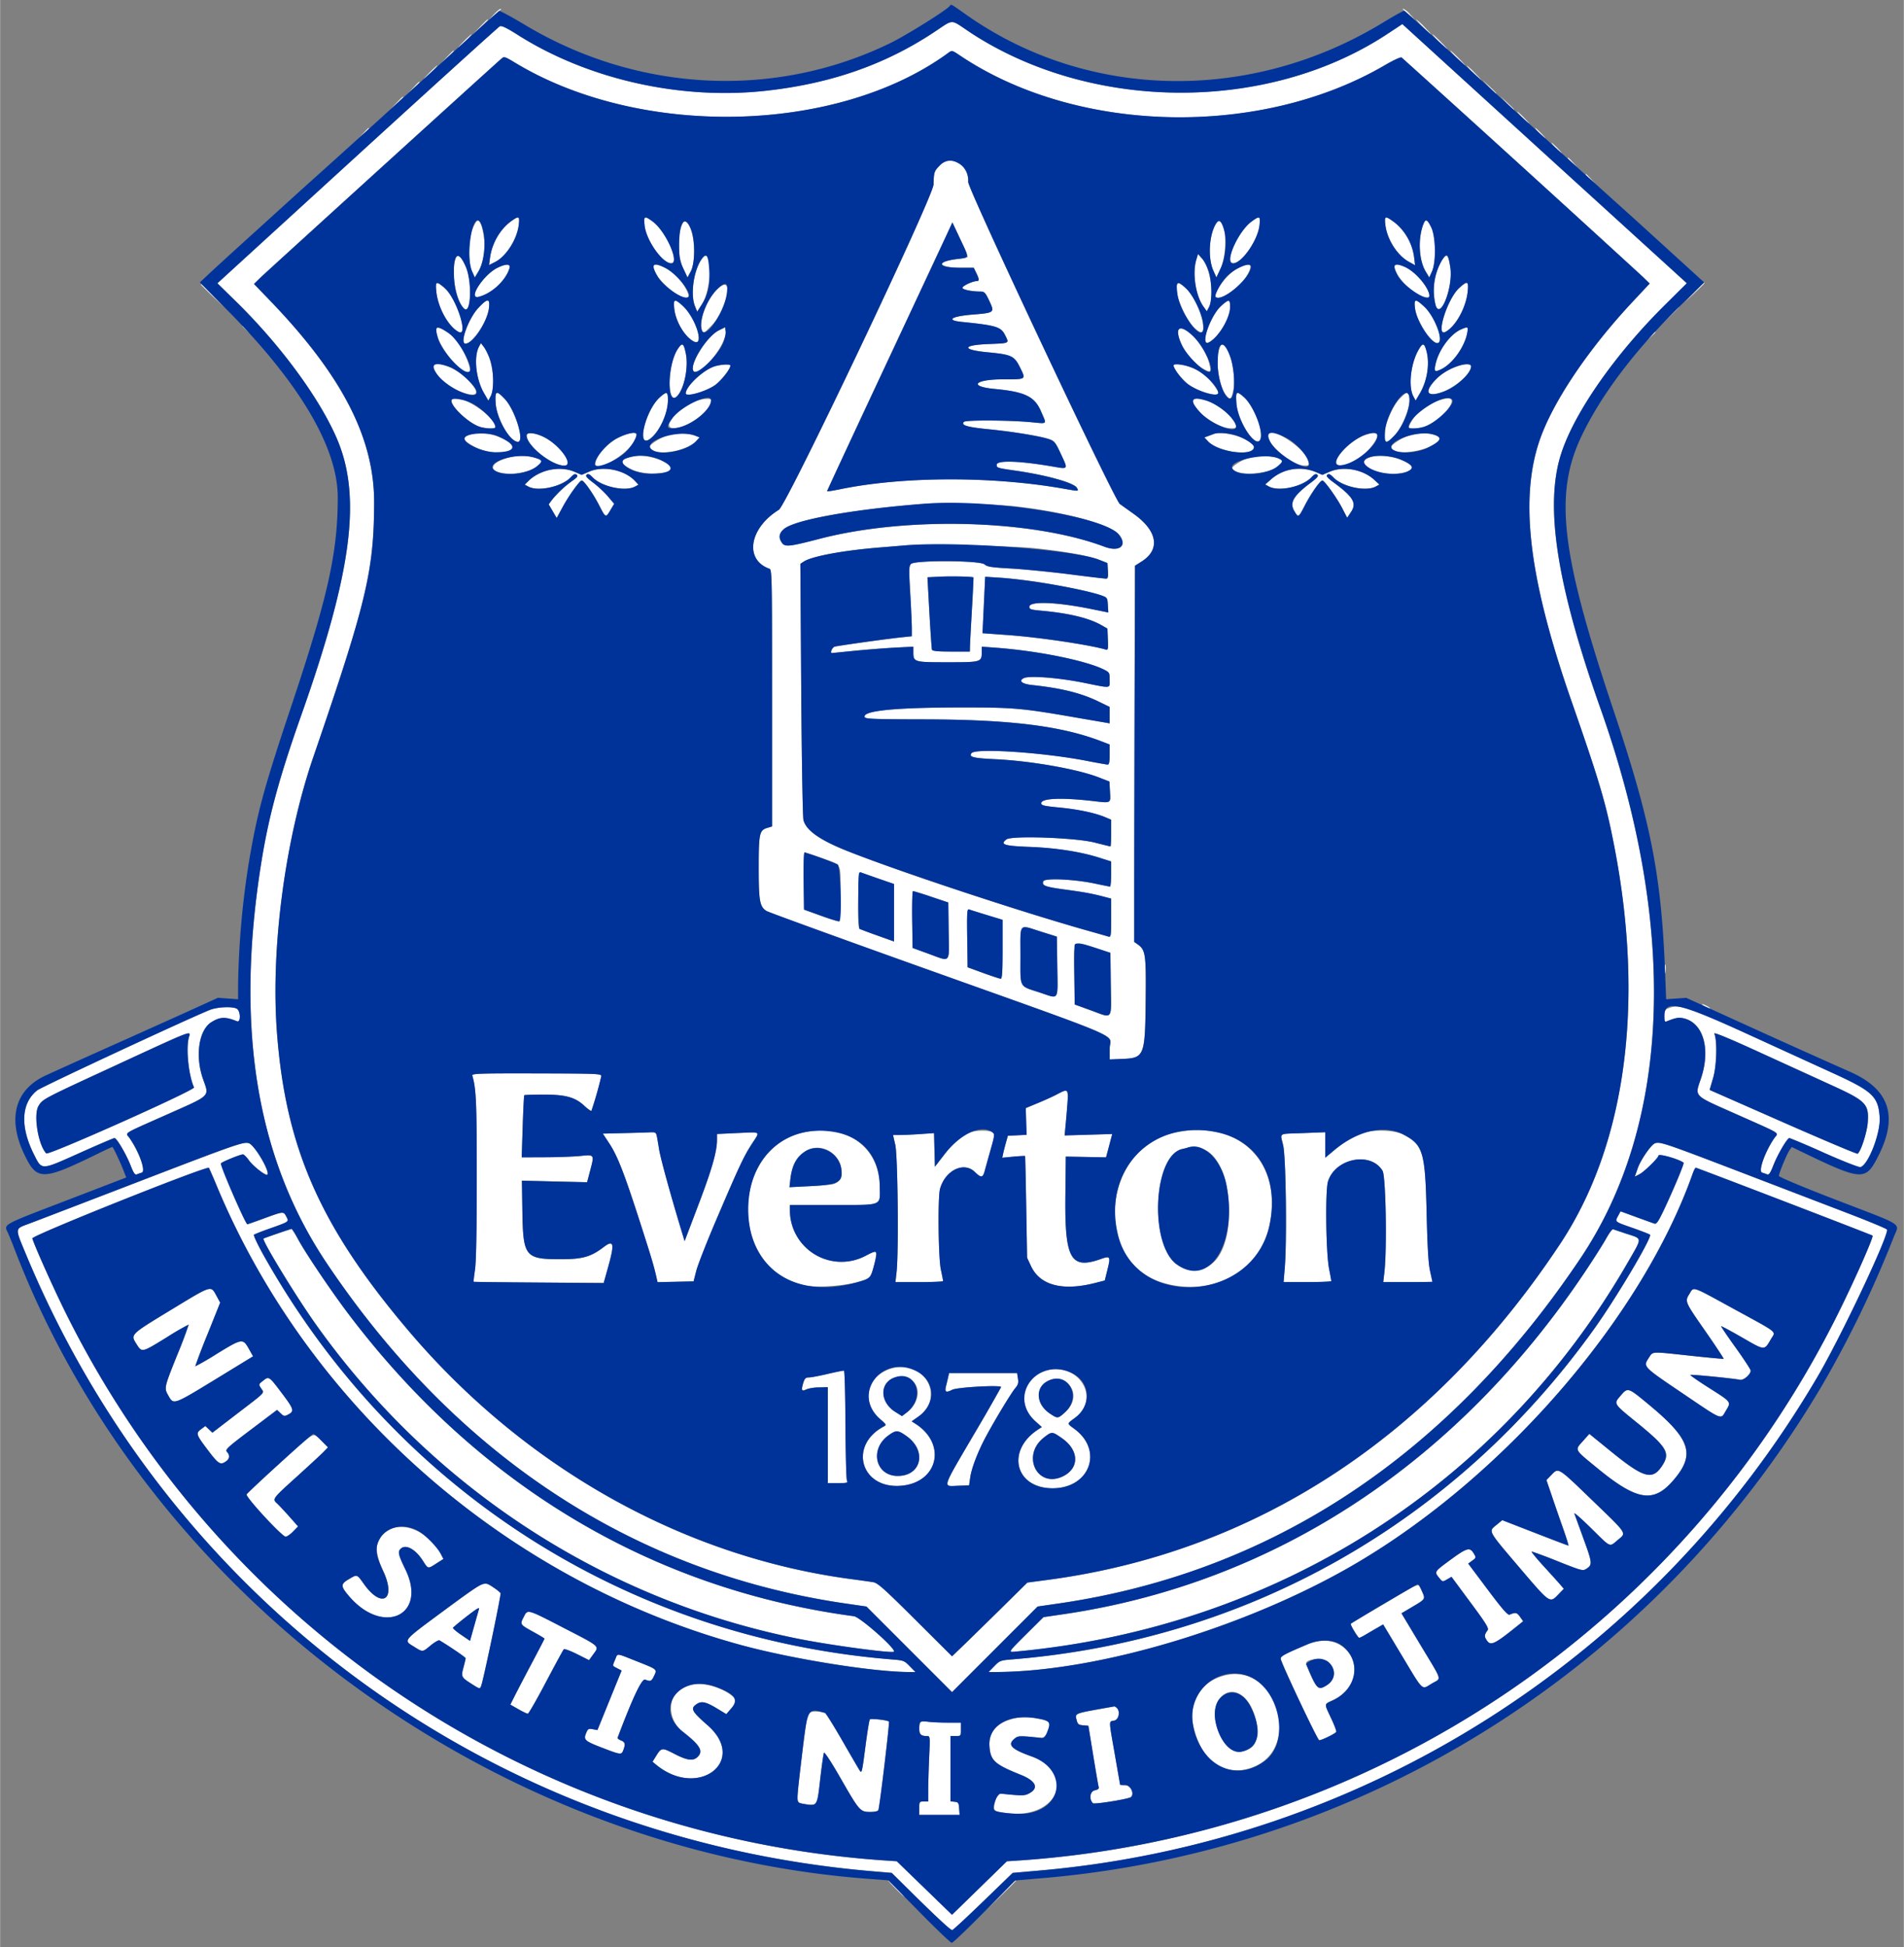
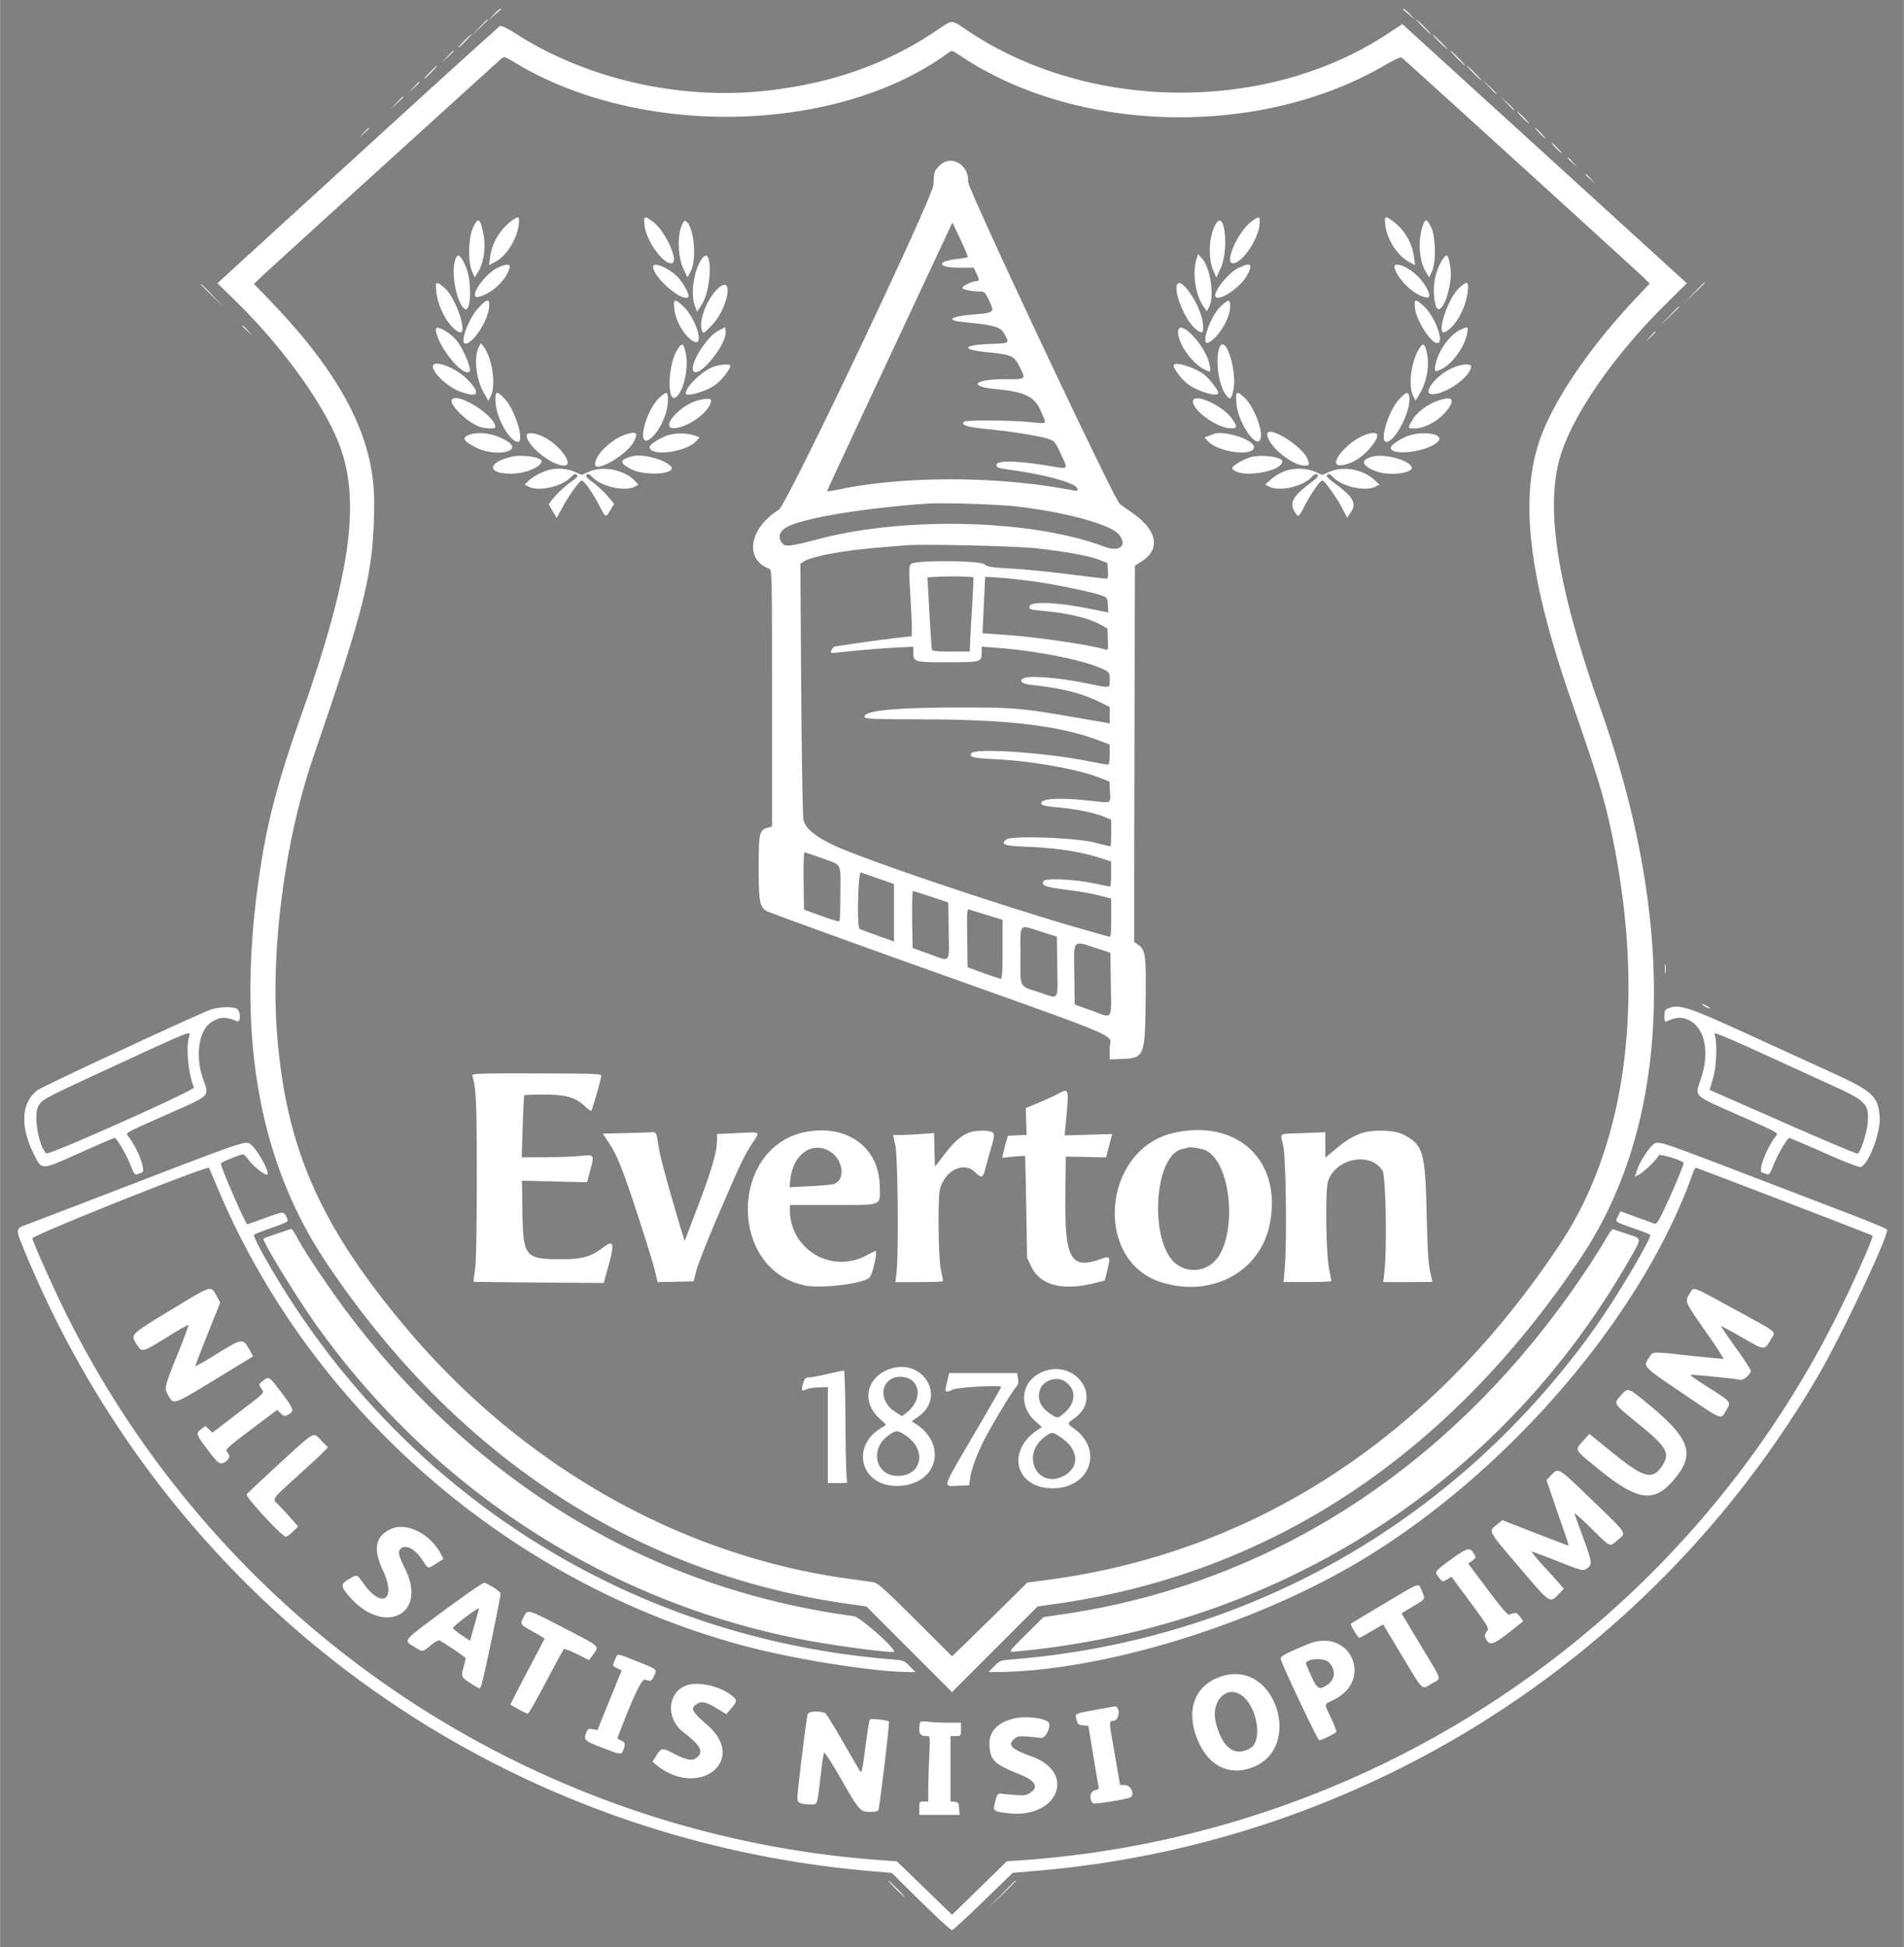
<svg xmlns="http://www.w3.org/2000/svg" width="312.73" height="319.77" viewBox="0 0 400 409.06">
  <rect x="0" y="0" width="400" height="409.06" fill="#808080" stroke="none" />
  <g fill-rule="evenodd">
    <path fill="#fff" d="m103.73 3.05-1.07 1.17 1.24-1.1c.69-.6 1.31-1.12 1.38-1.17.08-.04 0-.07-.17-.07-.16 0-.78.52-1.38 1.17m190.99-1.1c.07.05.7.57 1.38 1.17l1.24 1.1-1.07-1.17a4.63 4.63 0 0 0-1.38-1.18c-.17 0-.25.04-.17.08M100.77 5.7l-1.55 1.64 1.64-1.55c.9-.85 1.64-1.59 1.64-1.64 0-.23-.29.03-1.73 1.55m198.14-.08c.84.86 1.6 1.57 1.7 1.57.08 0-.55-.7-1.4-1.57a13.16 13.16 0 0 0-1.69-1.56c-.08 0 .54.7 1.39 1.56M195.92 6.96c-10.22 6.7-21.5 10.6-34.94 12.1-17.98 2-37.48-2.38-52.24-11.74-2.34-1.48-3.38-1.98-3.76-1.8-.29.15-13.75 12.35-29.92 27.12L45.66 59.5l4 3.92c9.22 9.06 17.33 20.06 21.02 28.54 5.32 12.2 3.33 27.9-7.38 58.2-4.66 13.16-6.89 21.38-8.44 31.09-5.52 34.57-1.03 62.05 13.73 84.08 27.17 40.52 64.6 65.07 109.06 71.53l4.37.63 8.99 8.99 8.99 8.99 9-9 8.98-8.98 4.37-.63c44.78-6.5 81.95-31.1 109.77-72.64 18.94-28.29 20.43-69.3 4.17-115.26-9.28-26.22-11.84-42.83-8.27-53.74 2.82-8.66 11.3-20.79 21.8-31.18l4.57-4.54-29.88-27.22-29.88-27.22-3.33 2.18c-25.08 16.44-61.96 16.28-87.4-.39-4.51-2.95-3.29-2.96-7.98.11M97.5 8.6c-.76.78-1.31 1.41-1.22 1.41s.77-.63 1.53-1.4c.76-.78 1.31-1.41 1.23-1.41s-.78.63-1.54 1.4m204.84.16c.85.86 1.61 1.56 1.7 1.56s-.54-.7-1.38-1.56c-.85-.86-1.61-1.56-1.7-1.56s.54.7 1.38 1.56M93.9 11.95l-1.23 1.33 1.32-1.23c.73-.68 1.33-1.28 1.33-1.33 0-.24-.27 0-1.42 1.23m108.27.04c24.54 16.17 62.68 16.92 88.7 1.75 1.9-1.11 3.38-1.8 3.6-1.65.43.26 48.7 44.16 50.79 46.17l1.33 1.3-3.5 3.74c-8.72 9.31-15.83 19.6-19 27.53-5.08 12.67-3.24 29.76 6.09 56.51 5.96 17.1 7.25 21.5 9.01 30.63 6.37 33.04 2.34 62.58-11.37 83.28-26.78 40.45-63.86 64.8-107.62 70.63l-4.37.58-5.49 5.42-7.9 7.74-2.43 2.33-7.73-7.7c-6.52-6.49-7.91-7.73-8.83-7.87-.6-.1-2.78-.4-4.85-.68-35.26-4.75-68.53-23.48-92.94-52.32-18.46-21.81-25.71-38.33-27.51-62.66-1.3-17.59 1.73-40.42 7.64-57.66 11.17-32.5 12.74-39.1 12.8-53.43.04-13.56-6.72-26.7-21.78-42.38l-3.47-3.6 1.38-1.35c1.17-1.13 48.58-44.21 50.53-45.91.66-.58.7-.57 3.1.88 26.16 15.71 67.05 14.89 90.41-1.83 1.37-.98 1-1.04 3.41.55m103.93.2c.85.86 1.61 1.56 1.7 1.56s-.54-.7-1.38-1.56c-.85-.86-1.61-1.56-1.7-1.56s.54.7 1.38 1.56M90.31 15.16c-.76.77-1.3 1.4-1.22 1.4s.78-.63 1.53-1.4c.76-.78 1.31-1.41 1.23-1.41s-.78.63-1.54 1.4m219.22.16c.85.86 1.61 1.57 1.7 1.57.08 0-.54-.7-1.39-1.57a13.13 13.13 0 0 0-1.7-1.56c-.08 0 .54.7 1.4 1.56m3.26 2.9c1.3 1.37 1.57 1.62 1.57 1.39 0-.05-.66-.72-1.48-1.49l-1.48-1.4zm-225.94.15-1.08 1.17 1.17-1.08c.65-.59 1.17-1.11 1.17-1.17 0-.24-.26-.01-1.26 1.08m-3.6 3.28-1.23 1.33 1.33-1.24c.73-.68 1.33-1.27 1.33-1.32 0-.24-.28 0-1.42 1.23m233.28 0c.77.82 1.43 1.49 1.48 1.49.24 0-.01-.29-1.39-1.58l-1.48-1.4zm3.3 3.05c.66.69 1.28 1.25 1.37 1.25s-.4-.56-1.06-1.25c-.68-.69-1.3-1.25-1.38-1.25s.4.56 1.06 1.25M76.4 27.89l-.92 1.02 1.01-.92c.95-.86 1.16-1.11.92-1.11-.05 0-.5.45-1.01 1.01m247.05.08c.58.6 1.13 1.1 1.21 1.1s-.32-.5-.9-1.1c-.58-.6-1.13-1.1-1.22-1.1s.32.5.9 1.1m3.44 3.12c.59.6 1.13 1.1 1.22 1.1s-.32-.5-.9-1.1c-.59-.6-1.13-1.09-1.22-1.09s.32.5.9 1.1m2.5 2.12c0 .06.46.51 1.02 1.02l1.02.92-.92-1.02c-.86-.95-1.12-1.16-1.12-.92M197.3 34.87c-1.06 1.12-1.12 1.33-1.18 3.88-.07 2.6-30.85 67.33-32.51 68.35-6.24 3.85-7.3 10.5-1.97 12.38.52.18.55 1.75.55 27.16v26.98l-1.01.3c-1.65.49-1.8 1.15-1.8 8.36 0 7 .2 8.17 1.61 9.08.4.26 14.37 5.34 31.04 11.3 46.06 16.46 41.1 14.33 41.1 17.57v2.33l2.63-.1c4.66-.2 4.8-.57 4.93-12.46.1-9.38-.04-10.41-1.57-11.53l-.84-.6v-10.9c0-5.98.04-23.76.08-39.5l.08-28.63 1.4-.89c4-2.53 3.32-6.47-1.75-10.05-1.27-.9-2.55-1.81-2.84-2.03-1.17-.88-31.93-66.2-31.85-67.64.19-3.72-3.73-5.88-6.1-3.36m135.82 1.79c0 .05.46.51 1.02 1.02l1.02.91-.92-1.01c-.86-.95-1.12-1.16-1.12-.92m-225.86 9.89a11.67 11.67 0 0 0-4.33 7.56l-.2 1.57 1.26-.64c2.34-1.2 4.6-4.76 4.97-7.8.22-1.9.05-1.96-1.7-.7m28.14.8c.32 3.12 3.73 7.97 5.6 7.97 1.86 0-1.17-6.8-3.9-8.77-1.74-1.27-1.9-1.2-1.7.8m127.52-.79c-2.84 2.09-5.78 8.76-3.87 8.76 1.85 0 5.23-4.88 5.55-8.02.2-1.93.04-2-1.68-.74m28.12.7c.36 3.03 2.48 6.36 4.9 7.72l1.35.75-.2-1.61a11.2 11.2 0 0 0-4.36-7.57c-1.74-1.26-1.91-1.19-1.69.7m-191.7.65c-.97 2.15-1.07 7.16-.18 9.14l.57 1.25.74-1.22c1.12-1.86 1.6-5.04 1.13-7.6-.68-3.66-1.17-4-2.26-1.57m43.87-.5c-.94 2.09-.77 6.69.33 9.02l.88 1.87.67-1.25c1.31-2.44.74-9.13-.89-10.48-.37-.31-.54-.17-1 .83m112.32-.48c-1.52 2.33-1.82 7.28-.6 9.99l.63 1.4.87-1.88c1.77-3.77.96-12.34-.9-9.5m43.5.2c-1.17 3.06-.94 7.55.51 9.95l.74 1.22.57-1.25c.9-2 .8-7.33-.17-9.3-.85-1.7-1.18-1.83-1.64-.62M203.28 54c-.09.1-1.08.28-2.19.4-4.58.56-4.15 1.84.63 1.84h2.85l.53 1.1c.65 1.36.66 1.71.06 1.71-.85 0-2.97 1-2.97 1.4 0 .39 1.94.79 3.8.79.81 0 1.01.22 1.83 1.94 1.17 2.49 1.13 2.52-3.53 2.9-4.5.37-5.67 1.2-2.2 1.54 7.3.74 8.21 1.03 9.1 2.86.82 1.69 1 1.6-3.64 1.8-5.5.22-5.53 1.2-.05 1.72 5.01.48 5.58.75 6.77 3.17 1.28 2.6 1.4 2.5-3.45 2.5-6.11 0-7.46 1.5-1.83 2.04 6.33.59 8.36 1.57 9.7 4.69 1.24 2.87 1.48 2.61-2.13 2.28-4.6-.43-13.65-.47-14.06-.07-.7.7.64 1.11 5.21 1.56 5.12.5 10.86 1.45 12.71 2.09 1.1.38 1.32.67 2.47 3.14 1.53 3.28 1.6 3.17-1.84 2.58-6.98-1.2-11.68-1.33-11.68-.35 0 .65.12.68 4.07 1.25 6.44.93 12.24 2.55 12.8 3.6.41.76.52.75-2.8.17-15-2.65-33.77-2.6-46.96.12-1.5.31-2.73.5-2.73.4s5.44-11.77 12.08-25.97L199 49.06l1.08-2.34 1.68 3.57c.93 1.96 1.62 3.63 1.53 3.72m-107.66.54c-.91 2.76.19 8.76 1.89 10.3 1.42 1.29 1.68-5.7.33-8.81-1.1-2.5-1.74-2.94-2.22-1.5m51.94-.33c-1.8 2.3-2.61 7.61-1.55 10.17l.45 1.09.96-1.5c2.15-3.36 2.28-12.47.14-9.76m103.75.4c-.84 2.82-.12 7.48 1.51 9.78l.71 1 .48-.9c1.15-2.18.28-8.21-1.46-10.16l-.87-.97zm51.67 0a12.65 12.65 0 0 0-1.37 9.5c.99 3.28 3.75-3.9 3.08-8.02-.45-2.75-.71-2.98-1.7-1.48m-198.52 1.66c-2.94 1.46-6.3 6.68-3.92 6.08 2.74-.68 5.71-3.44 6.47-6.02.28-.93-.73-.95-2.55-.06m32.72-.25c.02 2.28 6.2 7.57 7.42 6.35.36-.36-1.33-3.38-2.47-4.4-2.04-1.85-4.96-3-4.95-1.95m122.78.38c-2.12 1.1-5.3 5.25-4.58 5.97.89.89 5.1-1.94 6.5-4.36 1.48-2.6.9-3.08-1.92-1.6m33.02-.08c.83 2.72 4.7 6.15 6.93 6.17 1.04 0-.41-2.94-2.3-4.69-2.24-2.06-5.1-2.98-4.63-1.48M91.64 61.17c.32 3.4 2.5 7.4 4.68 8.55 2.21 1.19-.43-7.08-2.95-9.24-1.75-1.5-1.92-1.42-1.73.7m59.19-.56c-2.33 2.14-4.12 6.82-3.37 8.79.28.73.32.72 2-1 3.52-3.6 4.82-10.98 1.37-7.8m96.51-.92c-.85 1.39 1.46 7.25 3.64 9.22 1.6 1.44 2 1.16 1.7-1.2-.44-3.52-4.42-9.5-5.34-8.02m59.23.81c-2.5 2.26-5.04 10.38-2.89 9.22 2.17-1.16 4.36-5.15 4.68-8.55.2-2.15-.05-2.24-1.8-.67m49.37.98-2.02 2.11 2.1-2.02c1.96-1.88 2.26-2.2 2.03-2.2-.05 0-1 .95-2.11 2.11m-313.74-1.7c0 .04 1.09 1.13 2.42 2.42l2.42 2.33-2.34-2.42c-2.16-2.25-2.5-2.56-2.5-2.34m58.3 4.93c-2.09 2.23-4 7.49-2.71 7.49 1.54 0 4.6-4.6 4.93-7.44.25-2.14-.26-2.15-2.22-.05m41.16.1c.27 2.63 2.07 5.75 3.96 6.86 2.54 1.5.64-4.87-2.23-7.46-1.67-1.5-1.94-1.41-1.73.6m114.92-.55c-2.35 2.13-4.57 8.73-2.56 7.66 2.04-1.1 4.43-5.11 4.43-7.46 0-1.61-.27-1.64-1.87-.2m40.72.5c.35 2.93 3.78 7.97 4.93 7.26 1.08-.66-.9-5.67-3-7.6-1.87-1.72-2.17-1.67-1.93.34m53.33 1.73-2.03 2.11 2.11-2.02c1.96-1.88 2.25-2.2 2.02-2.2-.04 0-1 .95-2.1 2.11M50.94 68.54c0 .05.45.5 1.01 1.01l1.02.92-.92-1.02c-.86-.94-1.11-1.16-1.11-.91m40.62.6c0 3.11 5.7 10.27 7.07 8.9.47-.47-1.18-4.51-2.6-6.36-1.3-1.73-4.47-3.52-4.47-2.54m59.45.27c-2.62 1.3-6.4 7.49-5.27 8.62 1.29 1.29 6.97-5.78 6.7-8.34l-.1-.94zm96.5.37c0 2.4 2.8 6.42 5.41 7.77 1.49.77 1.56.7 1.15-1.13-.93-4.12-6.58-9.83-6.57-6.64m59.46-.57c-2.25.98-4.7 4.3-5.35 7.28-.35 1.59-.19 1.75 1.16 1.1 2.42-1.18 4.96-4.73 5.49-7.67.23-1.3.15-1.34-1.3-.7m39.74 1.48-.92 1.02 1.02-.92c.94-.85 1.16-1.11.91-1.11-.05 0-.5.46-1.01 1.01m-246.08 2.13c-1.14 2.12-.66 6.77 1 9.67l.96 1.68.49-.92c1.17-2.2.34-8.08-1.47-10.42l-.59-.75zm41.75.52c-2.24 3.4-2.3 12.28-.06 9.81 1.47-1.62 2.35-6.07 1.76-8.9-.46-2.22-.74-2.37-1.7-.91M256.2 73c-.95 2.3-.19 8 1.34 9.94.89 1.13 1.1 1.02 1.53-.8.96-3.98-1.61-12.17-2.87-9.14m41.82.5c-1.64 2.87-2.18 7.69-1.09 9.74l.48.91.89-1.5c1.56-2.67 2.12-6.3 1.37-8.98-.46-1.65-.78-1.69-1.65-.17M90.94 76.98c0 1.4 3.07 4.27 5.6 5.23 4.02 1.53 4.6.44 1.45-2.68-2.43-2.4-7.05-4.07-7.05-2.55m58.95.07c-2.4.88-5.83 4.17-5.83 5.59 0 .8 4.11-.34 6.08-1.7 1.3-.88 3.3-3.4 3.3-4.13 0-.4-2.23-.25-3.55.24m96.67-.28c0 .71 1.79 3.03 3.04 3.95 2.17 1.58 6.34 2.78 6.34 1.82 0-.52-1.63-2.7-2.76-3.7-1.76-1.55-6.62-3.06-6.62-2.07m58.44.6c-3.48 1.6-6.34 5.44-4.07 5.44 2.9 0 8.13-3.75 8.13-5.83 0-.7-2.17-.49-4.06.39m-200.89 7.26c.19 3.29 3 8.18 4.69 8.18 1.46 0-.6-6.72-2.77-9-1.78-1.87-2.06-1.75-1.92.82m34.54-1.2c-3.04 2.67-5.04 10.86-2.15 8.8 1.98-1.4 3.81-5.35 3.81-8.18 0-1.8-.22-1.88-1.66-.62m121.1 1.25c.3 4.13 4.43 10.1 5.11 7.38.47-1.87-1.6-6.95-3.53-8.64-1.56-1.38-1.75-1.23-1.57 1.26m34.35-.97c-2.3 2.3-4.43 9.1-2.84 9.1 1.94 0 5.44-7.07 4.77-9.64-.24-.93-.55-.85-1.93.54m-199.22.27c-.57.93 2.98 4.49 5.56 5.56 1.18.5 3.61.63 3.61.2 0-2.42-8.1-7.5-9.17-5.76m51.48.21c-4.09 1.28-7.86 6.06-4.53 5.74 3.1-.3 7.54-3.74 7.54-5.85 0-.44-1.42-.38-3 .11m104.25.16c0 1.83 4.71 5.31 7.55 5.59 1.83.17 1.93-.2.59-2.05-2.06-2.84-8.14-5.48-8.14-3.54m51.87-.3c-2.37.71-4.76 2.46-5.8 4.23-1 1.7-.98 1.72.5 1.72 2.38 0 5.6-1.94 7.18-4.32 1.23-1.87.62-2.4-1.88-1.64M98.84 91.26c-1.99.62-1.66 1.34 1.24 2.8 3.97 1.98 9.85.82 6.56-1.3-2.44-1.57-5.6-2.17-7.8-1.5m11.79.22c0 2.12 5.23 6.32 7.89 6.33 2.14 0-.84-4.25-4.16-5.94-1.9-.97-3.73-1.16-3.73-.4m20.93-.24c-3.03.93-6.56 4.3-6.56 6.29 0 1.94 6.74-2 8.15-4.75.95-1.86.6-2.2-1.59-1.54m8.96.14c-1.58.44-4.08 2-4.06 2.54.09 2.06 7.57 1.13 9.76-1.21l.75-.8-.9-.37a10.09 10.09 0 0 0-5.55-.16m114.48-.2-1.22.45-.75.27.75.8c2.2 2.35 9.66 3.3 9.66 1.22 0-1.53-6.26-3.57-8.44-2.75m11.25.06c0 2.3 5.12 6.58 7.9 6.59.93 0 1-.18.55-1.38-1.03-2.7-8.45-7.27-8.45-5.2m20.94 0c-4.04 1.23-8.71 6.95-5.31 6.5 2.37-.32 4.76-1.92 6.6-4.42 1.51-2.06 1.06-2.8-1.3-2.08m8.83.27c-1.57.5-3.82 2-3.82 2.53 0 1.93 8.18.81 10-1.37 1.19-1.44-2.9-2.2-6.18-1.16m-188.6 4.47c-5.09 1.2-5.14 3.55-.07 3.54 2.99 0 6.41-1.41 6.41-2.65 0-.83-4.13-1.41-6.33-.9m25.55-.14c-2.87.71-2.95 1.42-.33 2.77 2.91 1.49 9.64 1 8.3-.61-1.15-1.39-5.9-2.68-7.97-2.16m129.78.22c-1.71.49-4.1 1.98-3.84 2.4 1.3 2.11 10.47.76 10.47-1.54 0-.91-4.41-1.48-6.63-.86m25.38-.06c-2.37.71-2.02 1.87.9 3 3.1 1.19 8.71.3 7.38-1.16-1.36-1.51-5.99-2.54-8.28-1.84m-174.2 3.24a10.28 10.28 0 0 0-2.78 1.68l-.92.91.75.4c2.04 1.12 7 .05 8.88-1.91.66-.7.97-.83 1.28-.57.33.27.14.54-.9 1.28a21.76 21.76 0 0 0-4.35 4.08l-.63.86.84 1.44.84 1.43 1.25-2.3c1.31-2.43 3.58-5.58 4.02-5.58.46 0 2.39 2.75 3.63 5.17 1.4 2.72 1.4 2.72 2.4 1.03l.78-1.3-1.3-1.54c-.72-.85-2.11-2.15-3.1-2.9-1.39-1.04-1.7-1.41-1.38-1.68.3-.25.62-.1 1.28.58 1.87 1.95 6.83 3.03 8.87 1.92l.73-.4-.73-.78c-2.16-2.32-6.63-3.24-9.57-1.98l-1.63.7-1.54-.66a8.44 8.44 0 0 0-6.73.12m155.99-.24a9.7 9.7 0 0 0-2.8 1.65l-1.3 1.15.77.42c2.07 1.13 7.01.07 8.9-1.9.66-.69.98-.83 1.28-.58.32.27 0 .65-1.41 1.71-3.6 2.7-4.46 4.18-3.44 5.9.86 1.47.88 1.46 2.23-1.16 1.34-2.57 3.21-5.23 3.68-5.23.45 0 3.09 3.7 4.24 5.95l.97 1.88.83-1.25c1.2-1.83.45-3.13-3.62-6.13-1.4-1.03-1.7-1.4-1.38-1.66.3-.26.62-.12 1.28.57 1.89 1.97 6.84 3.03 8.9 1.9l.76-.4-1.1-1.02c-2.39-2.19-6.46-2.92-9.34-1.68l-1.55.66-1.54-.66a9.2 9.2 0 0 0-6.36-.12m-56.16 7.44c10.31 1.2 19.63 3.78 21.32 5.88 1.87 2.32.14 3.75-3.05 2.55-15.14-5.7-41.5-6.43-59.83-1.66-6.42 1.67-7.28 1.76-7.93.83-.76-1.08-.62-2 .45-2.9 2.33-1.96 14.78-4.18 29.82-5.31 3.25-.25 15.17.13 19.22.6m3.52 8.74c6.36.67 11.48 1.59 13.6 2.43l1.79.7.1 1.64c.07 1.32-.01 1.64-.4 1.64-.27 0-3.76-.41-7.75-.92-4-.51-9.48-1.05-12.19-1.2-4.15-.24-5.03-.38-5.58-.88-.93-.84-14.62-.91-15.45-.09-.45.46-.47 1.1-.16 6.23.18 3.15.33 6.45.33 7.34v1.62l-2.1.22a332.4 332.4 0 0 0-14.07 1.95c-.54.13-1.1 1.36-.62 1.36.04 0 2.11-.2 4.6-.46s6.33-.55 8.52-.67l3.99-.21v1.08c0 2.17.06 2.19 7.18 2.19s7.19-.02 7.19-2.2v-1.07l2.9.21c8.88.66 19.01 2.71 22.8 4.61 1.12.57 1.18.66 1.18 2.15 0 1.86.46 1.8-5.47.61-5.4-1.08-11.52-1.54-12.62-.95-1.08.58-.31 1.2 1.78 1.42 6.2.67 10.34 1.7 14.04 3.5l2.27 1.11v3.45l-1.02-.18-6.52-1.12c-10.9-1.89-12.78-2.05-23.4-2.04-14 0-20.81.66-20.56 1.97.09.45 1.38.5 12.75.53 17.87.05 28.62 1.38 36.95 4.6l1.8.68v2.11c0 1.49-.12 2.12-.4 2.11-.21 0-2.15-.34-4.3-.76-9.02-1.77-23.4-2.74-24.31-1.65-.67.8.31 1.06 4.94 1.28 7.49.35 17.28 2.07 21.78 3.82l2.24.87.11 2.05c.15 2.62.38 2.5-3.81 2.02-6.47-.73-10.63-.55-10.63.49 0 .45.57.59 3.92.91 3.95.39 7.43 1.13 9.6 2.05l1.17.5v2.8c0 1.55-.06 2.81-.14 2.81s-1.59-.37-3.36-.82c-4.03-1.02-17.39-1.5-18.5-.65-1.42 1.06-.5 1.36 4.86 1.57 5.54.21 10.64 1 14.63 2.26l2.5.8v2.64c0 1.45-.1 2.64-.23 2.64s-1.57-.3-3.2-.64c-4.35-.92-10.54-1.2-10.81-.48-.36.92.3 1.17 4.76 1.77 4.1.56 5.56.83 8.32 1.56l1.17.31v4.08c0 3.73-.05 4.05-.55 3.9l-5.08-1.44c-14.5-4.13-39.62-12.47-49.84-16.55-5.77-2.3-8.64-4.33-9.18-6.5-.16-.65-.37-12.89-.47-27.5l-.18-26.32.72-.47c1.7-1.12 8.3-2.34 15.98-2.96l5.47-.45c3.41-.3 22.6.13 26.96.59m-12.76 6.16c.03.05-.11 3.12-.33 6.82s-.4 7.17-.4 7.73l-.03 1.02h-3.92c-2.85 0-3.95-.11-4.04-.4-.07-.21-.31-3.72-.54-7.8l-.4-7.4 2.5-.13c2.53-.13 7.03-.03 7.16.16m13.15.9c4.66.67 11.68 2.14 13.75 2.88 1.2.43 1.25.49 1.34 2.01l.1 1.57-3.65-.74c-7.34-1.49-12.95-1.68-12.95-.45 0 .5.34.61 2.27.79 5.96.53 10.22 1.54 12.89 3.07l1.25.7.09 2.3c.08 2.06.04 2.26-.47 2.11-3.56-1.02-14.06-2.58-20.66-3.05l-5.21-.38.28-5.93.28-5.93 3.15.2c1.74.12 5.13.5 7.54.85m-45.32 57.95c4.71 1.7 4.22.84 4.22 7.49 0 3.16-.1 5.82-.23 5.9s-1.85-.45-3.83-1.16l-3.6-1.3-.08-6.01c-.05-3.43.04-6.02.2-6.02.15 0 1.65.5 3.32 1.1m12.27 4.43 3.2 1.11v12.08l-3.49-1.25a72.72 72.72 0 0 1-3.75-1.4c-.59-.37-.3-12.1.29-11.86.3.12 1.99.71 3.75 1.32m11.03 3.8 3.58 1.2.08 5.98c.1 7.02.55 6.53-4.3 4.76l-3.28-1.19-.09-5.97c-.04-3.3.03-5.98.17-5.98s1.87.54 3.84 1.2m11.71 3.84 3.28 1v6.2c0 4.76-.1 6.2-.4 6.18-.21-.01-1.86-.56-3.67-1.21l-3.28-1.2-.08-6.16c-.08-5.46-.03-6.15.4-5.99.26.1 1.95.63 3.75 1.18m11.4 3.5 3.28 1.03.09 6.06c.1 7.63.47 7.06-3.59 5.71-4.56-1.5-4.15-.75-4.15-7.79 0-7.07-.47-6.53 4.37-5.01m11.95 3.58 2.58.85.09 6.64c.1 7.76.56 7.18-4.3 5.4l-3.29-1.18-.08-6.05c-.12-7.93-.52-7.47 5-5.66m119.08 4.28c0 .86.06 1.18.13.7s.07-1.18 0-1.56c-.08-.38-.13 0-.13.86m8.35 7.82c.43.24.92.44 1.09.44s-.04-.2-.47-.44c-.43-.25-.92-.45-1.1-.45s.05.2.48.45m-314.07.75c-4.6 1.84-35.34 16.16-36.25 16.88-3.38 2.67-3.64 7.58-.72 13.42 1.72 3.43 1.36 3.44 9.59-.24 3.88-1.74 7.19-3.16 7.35-3.16.47 0 2.44 3.35 3.37 5.7.65 1.67.94 2.1 1.33 1.94.27-.12.74-.28 1.04-.37.91-.26-.58-4.45-2.6-7.29-.84-1.19-1.76-.62 7.85-4.9 9.45-4.2 8.94-3.7 7.61-7.5-1.7-4.86-.87-10.31 1.8-11.94 1.83-1.12 2.91-1.15 5.34-.17.84.34.78-2.2-.06-2.64-.94-.5-4.1-.36-5.65.27m306.33-.3c-.57.25-.7.56-.7 1.6 0 1.1.08 1.26.54 1.07 1.73-.7 2.39-.83 3.3-.66 4.26.81 5.95 6.33 3.86 12.63-1.33 3.98-1.87 3.44 7.58 7.63 9.57 4.26 8.7 3.72 7.87 4.89-1.93 2.72-3.5 7.06-2.63 7.3.32.1.8.26 1.06.38.39.16.68-.27 1.33-1.93.92-2.33 2.9-5.7 3.36-5.7.15 0 3.46 1.4 7.35 3.13 3.94 1.75 7.3 3.06 7.6 2.97 1.67-.53 4.23-7.23 4.01-10.48-.3-4.33-1.47-5.44-9.69-9.2l-18.04-8.25c-12.74-5.82-14.46-6.37-16.8-5.37m34.45 16.1c7.2 3.29 7.85 3.95 7.58 7.79-.14 2.09-1.47 6.19-2.13 6.6-.15.1-7.21-2.89-15.69-6.62l-15.41-6.78.74-2.53c.75-2.54.89-7.84.25-9.3-.16-.36 3.2 1.03 9.87 4.09l14.8 6.76m-345.18-10.1c-.66 2.3-.09 7.97 1.07 10.56.25.57-30.6 14.34-31.05 13.86-1.71-1.8-2.74-8.2-1.6-10.02.9-1.43.8-1.37 16.66-8.7 16.04-7.4 15.33-7.12 14.92-5.7m59.54 8.06c.82 2.77.95 5.68.94 21.56 0 11.01-.13 17.57-.37 19.21-.2 1.38-.33 2.53-.3 2.56s6.2.1 13.7.16l13.63.1.97-3.46c1.36-4.88 1.16-5.71-.98-4.08-2.68 2.05-4.42 2.54-8.99 2.54-7.5 0-7.92-.52-8.07-9.97l-.1-6.53 6.84.17 6.85.16.7-2.66c.83-3.17.83-3.18-2.15-2.86-1.3.13-4.59.26-7.32.27l-4.97.02.2-6.47c.12-3.55.27-6.51.34-6.58.07-.07 1.8-.13 3.86-.14 4.73-.01 6.76.52 8.7 2.3.76.71 1.46 1.21 1.55 1.12a81.6 81.6 0 0 0 2.06-7.23c.1-.57-.35-.6-13.56-.63-12.01-.03-13.65.03-13.53.44m122.82 3.97c-.86.45-2.68 1.28-4.05 1.84l-2.48 1.03.09 2.81.09 2.82-1.97.09-1.97.1-.36 1.25c-.2.7-.46 1.73-.6 2.3l-.22 1.06 2.38-.23c1.3-.12 2.4-.17 2.42-.12.03.06.14 4.89.24 10.73l.18 10.63.83 1.77c1.89 4.03 6.6 5.27 13.42 3.54l2.07-.52.57-2.3c.68-2.75.58-2.93-1.35-2.24-6.35 2.28-7.62.08-7.5-12.93l.09-8.57 4.23.08 4.23.08.65-2.45.64-2.45-5 .15-5 .14.2-2c.77-8.24.84-8-1.83-6.61m-52.34 7.8c-16.4 2.75-16.93 28.93-.65 32.32 3.55.74 12.41-.36 13.65-1.69.66-.7 1.73-5.53 1.23-5.53-.08 0-1.03.46-2.11 1.02a10.83 10.83 0 0 1-15.87-9.53v-1.17h9.02c10.68 0 9.9.3 9.86-3.88-.08-8.02-6.57-12.97-15.13-11.53m33.76.27c-1.76.77-2.99 1.87-5.07 4.56l-1.97 2.55-.1-3.53-.08-3.54-2.85.2c-1.57.12-3.5.2-4.31.2h-1.46l.48 2.12c.52 2.33.73 22.66.26 26.7l-.24 2.1 5-.01c2.76 0 5.02-.1 5.02-.22s-.21-1.2-.47-2.4c-.54-2.55-.67-15.27-.17-17 1.11-3.88 4.99-5.76 7.29-3.54 1.33 1.3 1.69 1.27 2.08-.16.17-.65.73-2.65 1.24-4.46.86-3 .89-3.31.42-3.67-.7-.53-3.75-.47-5.07.1m43.27-.03c-15.15 3.3-17.16 26.96-2.67 31.44 10.47 3.23 20.59-2.15 22.67-12.06 2.79-13.29-6.53-22.32-20-19.38m38.87.26c-1.96.83-3.12 1.58-5.51 3.6l-1.64 1.38v-5.35l-4.61.18c-5.49.21-4.86-.17-4.24 2.62.58 2.57.8 20.19.32 25.81l-.24 2.87h5c2.76 0 5.02-.1 5.02-.21 0-.12-.22-1.34-.48-2.71-.64-3.32-.8-16.28-.22-18.18 1.5-4.92 9.04-6.4 11.48-2.26.68 1.15.95 16.37.38 21.28l-.24 2.09h5.17c2.83-.01 5.16-.04 5.16-.07l-.5-2.24c-.35-1.59-.55-4.97-.72-12.34-.3-12.7-.74-14.19-4.86-16.34-2-1.05-6.93-1.12-9.27-.13m-154.85-.17-4.1.1 1.37 2.08c1.72 2.63 3.11 6.2 6.48 16.65 2.43 7.55 2.86 9.02 3.45 11.62l.2.85 3.78-.08 3.79-.09.56-2.22c.31-1.22 2.2-6.06 4.22-10.76 4.85-11.33 5.74-13.24 7.46-15.9 1.78-2.73 2.09-2.5-3.04-2.27l-4.28.2v1.2c0 2.48-1.07 6.2-3.9 13.65l-2.91 7.65-.8-2.63c-2.3-7.64-4.27-14.82-4.58-16.73-.62-3.84-.45-3.57-2.12-3.49-.81.04-3.32.11-5.58.17m-101.2 10.02c-11.52 4.43-22.05 8.46-23.4 8.97-3.12 1.18-3.08.75-.66 6.58 30.6 73.48 98.34 122.79 177.96 129.5l3.9.33 4.07 4.02c5.31 5.25 8.28 8 8.63 8 .16 0 3.09-2.7 6.5-6.01l6.21-6.01 5.58-.49c67.98-5.92 128.78-44.5 163.53-103.74 4.95-8.43 15.04-29.8 14.6-30.91-.08-.19-3.7-1.7-8.07-3.37l-23.45-8.99c-15.07-5.77-16.22-6.16-17.24-5.77-.83.32-3.03 3.53-3.64 5.3l-.59 1.7.97-.5c1-.52 4-3.45 4-3.92 0-.49 4.33.74 5.28 1.5.17.14-1.9 5.12-3.92 9.44-1.36 2.9-1.76 3.5-2.21 3.35l-3.84-1.38-3.28-1.2-.52.97c-.67 1.26-.8 1.17 3.09 2.53 1.85.65 3.48 1.29 3.63 1.41.52.46-7.07 13.26-11.71 19.74-29.1 40.67-72.76 65.47-122.35 69.48-2.43.2-2.6.26-3.73 1.43l-1.2 1.22h1.26c22.13 0 54.38-9.84 77.15-23.53 30.88-18.57 59.06-51.48 69.56-81.24.23-.64.5-1.17.63-1.17.25 0 36.95 14.09 37.13 14.26.26.24-3.26 8.27-6.7 15.27A207.8 207.8 0 0 1 214.6 390.8l-3.07.21-5.76 5.62-5.76 5.62-5.8-5.62-5.81-5.62-3.03-.21A207.88 207.88 0 0 1 13.61 275.47c-2.58-5.25-6.3-13.56-6.85-15.31-.18-.59 36.67-15.3 37.1-14.82.07.07.85 1.87 1.74 4 19.5 46.56 61 82.85 110.07 96.24 10.74 2.93 27.8 5.66 35.4 5.67h1.24l-1.19-1.22c-1.14-1.17-1.3-1.23-3.73-1.43-55.9-4.53-104.57-35.84-132.08-84.99-1.23-2.2-2.12-4.1-1.98-4.22.15-.12 1.39-.62 2.76-1.11 4.78-1.7 4.62-1.59 4.06-2.66-.6-1.17-.56-1.17-4.66.32a93.32 93.32 0 0 1-3.54 1.25c-.4 0-5.79-12.42-5.56-12.8.2-.3 4.07-1.9 4.63-1.88.21 0 .78.56 1.26 1.25.89 1.24 3.56 3.32 3.87 3 .6-.6-2.61-6.1-3.85-6.58-1.05-.4-2.59.13-22.77 7.89m223.9-6.35c5.6 2.92 6.58 19.02 1.44 23.53a6.11 6.11 0 0 1-7.65.36c-5.83-4.22-4.93-22.9 1.16-24.23.46-.1.98-.24 1.15-.3.55-.2 3.09.21 3.9.64m-79.39-.01c3.01 1.55 3.77 6.05 1.18 7-.38.15-2.64.36-5.03.47l-4.34.22.2-1.76c.6-5.04 4.34-7.82 8-5.93M58.27 259.13c-1.55.53-2.86 1-2.93 1.05-.4.34 6.76 12.07 10.96 17.99 24.52 34.5 60.84 58.1 101.82 66.17 6.75 1.33 19.2 3 19.67 2.63.58-.47-7.1-7.28-8.41-7.45-42.55-5.72-79.08-27.58-106.3-63.63-3.55-4.7-8.88-12.6-10.45-15.5a12.28 12.28 0 0 0-1.39-2.24c-.09.01-1.42.45-2.97.98m279.23.94c-.59 1.08-2.57 4.21-4.4 6.96-26.89 40.27-65.28 65.51-109.57 72.05l-4.32.64-3.52 3.5c-3.97 3.95-3.93 3.88-2.34 3.73 54.78-5.05 101.7-34.9 128.73-81.91 2.99-5.2 3-4.75-.3-5.84l-2.89-.97c-.17-.06-.8.77-1.39 1.84M35.9 275.17c-8.63 5.26-8.52 5.15-7.24 7.18 1.15 1.82 1.07 1.84 6.34-1.4a54 54 0 0 1 4.63-2.69 92.1 92.1 0 0 1-2.42 6.4c-2.8 7.01-2.78 6.89-1.8 8.62 1.05 1.84 1.05 1.84 9.73-3.45l8.02-4.9-.9-1.6c-1.24-2.2-1.44-2.16-6.62 1.01a59.6 59.6 0 0 1-4.63 2.7c-.05-.05 1.1-3.08 2.57-6.74l2.66-6.65-.8-1.5c-1.18-2.14-.9-2.23-9.54 3.03m319.07-3.4c-1.01 1.64-1.03 1.6 3.33 7.88a87.46 87.46 0 0 1 3.85 5.79c-.06.05-3.13-.23-6.83-.63-8.72-.94-7.97-.98-8.93.47-1.2 1.81-1.23 1.77 7.04 7.36 8.7 5.88 8.03 5.61 9.18 3.71 1.14-1.89 1.23-1.77-3.51-4.78-2.26-1.43-4.04-2.67-3.96-2.75.14-.14 9.06.74 10.43 1.03.75.16 2.25-1.12 2.25-1.93 0-.23-1.42-2.4-3.15-4.82-1.74-2.42-3.11-4.45-3.05-4.5s2.05 1.01 4.43 2.38c4.8 2.77 4.6 2.76 6.02.34 1.03-1.76 1.88-1.06-8-6.47-8.81-4.82-8.16-4.6-9.1-3.08m-168.12 15.84c-4.93 1.76-5.92 6.98-1.99 10.45 1.4 1.22 1.42 1.27.77 1.62-7.3 3.91-4.87 12.91 3.37 12.45 8.03-.45 10.1-8.77 3.25-13.1l-.72-.45 1.41-1c5.96-4.2.91-12.47-6.1-9.97m-12.92 1c-1.72.4-3.51.74-3.98.75-.71 0-.9.2-1.22 1.26-.43 1.45-.28 1.75.67 1.25.37-.2 1.54-.4 2.6-.42l1.93-.05v20.15h2.14c1.93 0 2.12-.05 1.87-.54-.14-.3-.28-5.6-.31-11.8-.03-6.17-.17-11.25-.31-11.28-.15-.03-1.67.28-3.4.68m44.97-.36c-4.35 1.9-5.03 7-1.36 10.3l1.36 1.23-.76.5c-6.8 4.4-4.89 12.33 2.98 12.36 7.86.03 10.8-7.96 4.6-12.5-1.58-1.15-1.58-1.03.14-2.3 5.94-4.37-.03-12.6-6.96-9.59m-19.68 1.04c-.1.47-.3 1.31-.44 1.87-.33 1.28-.03 1.46 1.29.78 1.06-.53 10.27-1.05 10.27-.57 0 .12-2.6 4.65-5.78 10.07-6.76 11.54-6.52 10.8-3.36 10.67l2.42-.09.24-1.67c.28-2 1.68-5.6 3.42-8.8 1.94-3.58 5.2-8.95 6.04-9.95.6-.72.71-1.12.56-2.03l-.18-1.14h-14.28zm-7.94.46c2.33 1.46 1.94 4.9-.8 7l-.96.73-1.45-.91c-3.1-1.96-3.32-5.79-.42-7.08a4.39 4.39 0 0 1 3.63.26m-136.06.34c-.9.72-.9.73-.34 1.58.68 1.04 1.16.54-5.29 5.48l-4.96 3.8-.74-.7-.74-.69-.86.64c-1.19.89-1.13 1.08 1.33 4.35 2.27 3.01 2.67 3.27 3.84 2.45.8-.56.89-1.28.23-2.01-.43-.47.01-.88 5.02-4.66l5.5-4.15.75.7c.69.65.83.68 1.58.28 1.35-.73 1.23-1.11-1.33-4.51-2.71-3.6-2.7-3.59-3.99-2.56m168.57.12c2.33 1.6 2.33 4.35-.02 6.47-1.48 1.34-1.54 1.35-3.1.31-2.05-1.35-2.81-3.12-2.18-5.02.66-2 3.55-2.96 5.3-1.76m116.72 2.97c-1.5 1.75-1.6 1.58 3.57 5.8 6.04 4.9 6.84 6.21 5.32 8.67-2.1 3.41-3.86 2.98-10.8-2.66l-4.66-3.78-1.33 1.5c-1.76 1.97-1.93 1.66 3.03 5.73 8.24 6.76 11.72 7.35 15.8 2.7 4.9-5.59 3.88-8.76-5.22-16.26-4.19-3.46-4.2-3.46-5.7-1.7m-150.04 8.5c4.32 3.07 3.14 8.36-1.86 8.36-4.67 0-5.97-5.6-1.97-8.5 1.63-1.17 2-1.16 3.83.14m32.64.44c3.58 2.48 3.73 6.21.33 7.95-5.45 2.77-9-4.33-4.07-8.13 1.64-1.26 1.68-1.26 3.74.18m-164.34 5.26c-3.7 3.38-6.82 6.33-6.96 6.54-.3.5 7.44 8.88 8.2 8.88.28 0 .98-.48 1.56-1.08l1.04-1.07-1.88-2.13a53.38 53.38 0 0 0-2.55-2.72c-1-.9-.95-.98 4.06-5.5 2.56-2.32 5.11-4.67 5.66-5.23l1-1.02-1.38-1.4c-1.82-1.86-1.15-2.23-8.75 4.73m267.2 2.44-1.05 1.09 1.2 3.52a613.2 613.2 0 0 0 2.38 6.89c.65 1.85 1.12 3.36 1.03 3.36s-3.25-1.2-7.02-2.67l-6.88-2.67-1.25 1.03c-1.67 1.37-1.84 1.05 4.89 8.95 6.42 7.54 6.33 7.48 8.09 5.68l1.2-1.24-.6-.71c-.32-.4-1.91-2.15-3.52-3.92s-2.8-3.2-2.62-3.2c.17 0 2.65.93 5.51 2.06 5.05 2 5.23 2.04 6 1.54 1.26-.83 1.23-1.18-.59-6.19l-1.95-5.38c-.12-.34 1.44 1.03 3.49 3.05 4.27 4.21 3.81 4 5.6 2.5 1.88-1.56 2.2-1.07-5.3-8.31-7.32-7.06-7.1-6.93-8.61-5.38M81.88 321.31c-3.12 1.6-3.52 4.17-1.39 8.74 2.8 5.99-.26 8.03-4.06 2.7-1.49-2.08-1.39-2.05-3.17-1-1.74 1.02-1.74 1.47.04 3.56 7.2 8.42 16.53 4.02 11.86-5.59-1.48-3.04-1.65-3.73-1.03-4.34 1.05-1.06 3.08 0 4.66 2.44 1.18 1.83 1.02 1.8 2.88.62l1.47-.94-.5-.98c-2.3-4.42-7.46-6.92-10.76-5.21m222.99 6.27c-3.57 2.62-3.55 2.58-2.55 3.83.75.93.75.93 1.69.39l.94-.55 3.97 5.36c3.3 4.44 3.92 5.45 3.62 5.86-.7.96-.73 1.3-.22 2.06.84 1.3 1.56.97 6.36-2.88l1.33-1.07-.67-.94c-.65-.91-.92-.97-2.18-.44-.38.15-1.5-1.12-4.6-5.26l-4.1-5.47.85-.62c.83-.6.84-.64.32-1.5-.81-1.37-1.43-1.2-4.76 1.23M93.28 338.32c-8.8 6.51-8.55 6.22-6.4 7.56 1.98 1.23 1.81 1.24 3.6-.24.83-.68 1.66-1.14 1.84-1.04 2.08 1.24 5.5 3.56 5.49 3.75 0 .14-.2 1-.46 1.95-.52 1.95-.47 2.05 1.69 3.43 1.73 1.11 1.77 1.12 2.03.44.47-1.23 4.24-19.24 4.08-19.5-.36-.58-2.94-2.17-3.49-2.15-.31.02-4.08 2.63-8.38 5.8m197.5-1.41a430.93 430.93 0 0 0-6.99 4.2c-.17.16 1.5 2.95 1.77 2.95.12 0 .64-.25 1.16-.56l2.4-1.4 1.47-.85 3.93 6.55c4.62 7.68 4.1 7.19 6.26 5.9 2.11-1.27 2.42-.2-2.31-8.07l-4.03-6.71 2.17-1.3c2.94-1.73 2.88-1.65 2.13-3.35-.81-1.83.03-2.11-7.96 2.64m-190.15 1a869.22 869.22 0 0 0-1.39 4.98l-.51 1.8-1.89-1.28c-1.04-.7-1.8-1.37-1.69-1.48 1.21-1.25 5.48-4.38 5.48-4.02m9.37 1.79c-.8 1.56-.81 1.54 2.04 3.12 1.28.7 2.34 1.34 2.34 1.41 0 .07-1.14 2.26-2.52 4.87-1.39 2.6-3 5.7-3.6 6.87l-1.06 2.12 1.67.95c.92.53 1.82.96 2 .96s1.89-2.99 3.81-6.64c1.93-3.65 3.61-6.76 3.75-6.9s1.38.32 2.78 1.02l2.53 1.27.94-1.3c1.24-1.7 1.48-1.48-6.43-5.56-7.63-3.94-7.4-3.87-8.25-2.2m164.69 5.74c-4.78 2.02-5.63 2.48-5.63 3.01 0 .72 7.68 16.99 8.08 17.12.34.11 3.35-1.34 3.6-1.74.08-.13-.4-1.42-1.08-2.85-1.5-3.21-1.53-2.9.36-3.79 8.82-4.13 3.64-15.55-5.33-11.75m-145.47 3.2c-.6 1.42-.63 1.27.45 1.83l.92.47-2.55 6.26-2.54 6.25-.98-.18c-.88-.17-1.03-.08-1.38.77-.6 1.45-.35 1.7 3.32 3.1 3.98 1.54 4.09 1.55 4.49.5.47-1.25.36-1.68-.5-2.01-.45-.17-.77-.43-.71-.58 3.25-8.6 5.09-12.47 5.8-12.2 1.15.44 1.3.37 1.87-.81.65-1.37.73-1.31-3.74-3.08-4.38-1.73-3.87-1.7-4.45-.32m150 .63c1.55 1.67 1.32 3.67-.57 4.82-1.77 1.08-2.02.81-4.22-4.43-.5-1.2 3.73-1.54 4.8-.4M257.17 352c-6.36 1.71-8.45 7.62-5.12 14.47 2.3 4.75 6.49 6.56 11.09 4.81 10.62-4.03 4.98-22.23-5.97-19.28m-113.1 2.11c-3.88 1.55-4.2 6.9-.57 9.73 3.58 2.8 4.29 4 3.06 5.23-.93.93-2.19.77-4.87-.62-2.66-1.37-2.75-1.36-3.93.55l-.68 1.1.76.63c8.83 7.27 19.35-.8 10.8-8.3-3.38-2.95-3.67-3.54-2.24-4.48 1-.65 1.97-.42 4.34 1.03l1.84 1.12 1.04-1.22c1.34-1.56 1.33-1.8-.21-2.92-2.66-1.92-7-2.78-9.35-1.85m117.1 2.27c3.06 2.58 4.04 9.32 1.57 10.82-3.25 1.98-5.91.06-7.28-5.28-1.2-4.69 2.47-8.26 5.7-5.54m-31.07 2.83c-4.42.8-4.26.72-3.9 2.1.23.9.4 1.06 1.37 1.14l1.1.1 1.01 6.15c.56 3.38 1.07 6.39 1.16 6.67.1.38-.12.58-.84.74-1 .22-1.21 1.85-.37 2.7.29.29 7.6-.89 8-1.3.76-.73-.1-2.5-1.22-2.5-.6 0-1.08-.03-1.08-.08l-1.1-6.33c-1.3-7.5-1.3-6.9-.15-7.14 1.26-.25 1.27-3.2.02-2.98l-4 .73m-60.4.91c-.27.68-2.19 16.24-2.18 17.74 0 .89.8 1.21 2.99 1.21 1.25 0 1.19.2 1.88-5.78.3-2.58.62-4.86.73-5.07.12-.23 1.6 2.03 3.47 5.3 3.97 6.92 4.14 7.12 6.24 7.12.99 0 1.63-.15 1.72-.4.3-.88 2.4-18.41 2.22-18.58-.3-.31-3.76-.7-4.01-.45-.13.12-.55 2.75-.95 5.84-.7 5.37-.75 5.58-1.22 4.84-.27-.43-1.94-3.3-3.7-6.36-1.77-3.06-3.36-5.62-3.55-5.68-1.63-.5-3.38-.36-3.64.27m43.12.94c-3.5.94-5.14 2.88-4.93 5.79.22 3 1.08 3.79 6.6 6 3.2 1.3 3.86 2.8 1.68 3.93-.92.48-1.43.48-5.83.03-.69-.07-.82.1-1.22 1.57-.56 2.07-.47 2.15 2.62 2.52 10.48 1.28 14.57-8.49 5-11.92-4.3-1.54-5.16-2.45-3.56-3.75.76-.61 1-.62 5.57-.14 1.06.1 2.27-2.78 1.43-3.4-1.22-.89-5.15-1.23-7.36-.63m-19.44.7c-.13.12-.23.75-.23 1.4 0 1.2.35 1.54 1.63 1.54.64 0 .65.09.45 4.45-.12 2.45-.2 5.54-.2 6.88l-.01 2.42h-.94c-.9 0-.93.05-.93 1.4v1.41h8.47l-.1-1.33c-.08-1.19-.18-1.34-.95-1.42l-.86-.1v-13.71h1.1c1.08 0 1.09-.01 1.09-1.4v-1.41h-2.77c-1.53 0-3.39-.09-4.14-.2-.76-.1-1.48-.07-1.61.06m-5.23 34.98c.93.94 1.76 1.72 1.85 1.72s-.6-.78-1.54-1.72c-.94-.95-1.77-1.72-1.86-1.72s.61.77 1.55 1.72m22.18 1.33-2.97 3.04 3.05-2.96c1.68-1.63 3.05-3 3.05-3.05 0-.22-.38.14-3.13 2.97" />
-     <path fill="#003399" d="M199.54 1.23c-.47.77-9.06 6.14-12.45 7.8-24.3 11.86-53.16 10.41-76.92-3.86-2.75-1.65-5.14-2.94-5.32-2.86-.17.08-5.45 4.81-11.72 10.52a4001.39 4001.39 0 0 1-30 27.18L52.8 49.38c-4.04 3.66-8.13 7.39-9.08 8.3l-1.75 1.64 5.82 5.89C63 80.59 70.94 94.06 70.94 104.49c0 11.56-2.05 20.79-9.69 43.63-5.88 17.6-7.23 22.55-9.04 33.35A180.2 180.2 0 0 0 50 206.75v3.17l-2.12-.15-2.12-.16-6.7 3.05-12.5 5.62c-7.62 3.4-14.34 6.43-16.97 7.64-6.49 2.98-8.13 9.09-4.47 16.68 2.65 5.5 3.79 5.47 15.75-.4a48.5 48.5 0 0 1 2.7-1.26c.16 0 1.6 3.02 2.31 4.85l.62 1.57-11.3 4.34C-.27 257.64.8 257.06 1.7 259.13a97 97 0 0 1 1.3 3.21C30.9 335.15 103.61 388.8 182.45 394.7l4.18.32 6.45 6.56c3.54 3.6 6.63 6.56 6.87 6.56s3.33-2.95 6.87-6.55l6.45-6.55 5.78-.49c67.87-5.77 128.83-44.3 163.78-103.54a225.93 225.93 0 0 0 15.04-31.13c1.19-3.07 2.58-2.16-12.06-7.8-7.01-2.7-12.07-4.82-12.07-5.05 0-.56 1.67-4.59 2.23-5.4l.48-.67 2.31 1.12c12.3 5.93 13.16 5.99 15.7 1.1 4.45-8.55 2.63-14.3-5.72-18a2552.25 2552.25 0 0 1-24.5-11.03l-9.97-4.53-2.1.15-2.12.15-.2-5.19c-.79-20.9-2.95-31.92-10.95-55.81-11.06-33.03-12.45-45.32-6.48-57.61 4.16-8.6 11.19-17.84 20.4-26.88l5.22-5.1-5.51-5.02-8.48-7.72a6930.82 6930.82 0 0 1-35.88-32.52c-7.08-6.44-13-11.76-13.15-11.8s-2.14 1.05-4.44 2.46c-27.88 17-62.2 16.33-87.72-1.73-3.16-2.23-3.06-2.18-3.33-1.76m4.35 5.62c25.45 16.67 62.33 16.83 87.41.4l3.33-2.2 29.88 27.23L354.4 59.5l-4.58 4.54c-10.49 10.39-18.97 22.52-21.8 31.18-3.55 10.9-1 27.52 8.28 53.74 16.26 45.95 14.77 86.97-4.17 115.26-27.82 41.54-65 66.14-109.77 72.64l-4.37.63-8.99 8.99-8.99 8.99-9-9-8.98-8.98-4.37-.63c-44.46-6.46-81.89-31-109.06-71.53-14.76-22.03-19.25-49.5-13.73-84.08 1.55-9.71 3.78-17.93 8.44-31.1C74 119.88 76 104.17 70.68 91.97c-3.7-8.48-11.8-19.48-21.03-28.54l-4-3.92 29.4-26.86C91.24 17.87 104.7 5.67 104.99 5.53c.38-.19 1.42.3 3.76 1.79 14.76 9.36 34.27 13.75 52.24 11.74 13.44-1.5 24.73-5.4 34.94-12.1 4.7-3.07 3.47-3.06 7.97-.1m-5.14 4.58c-23.36 16.72-64.25 17.54-90.4 1.83-2.4-1.45-2.45-1.46-3.1-.88-1.96 1.7-49.37 44.78-50.54 45.91l-1.38 1.35 3.47 3.6c15.07 15.68 21.82 28.82 21.77 42.38-.04 14.33-1.62 20.93-12.78 53.43-5.92 17.24-8.95 40.07-7.65 57.66 1.8 24.33 9.05 40.85 27.51 62.66 24.4 28.84 57.69 47.57 92.94 52.32 2.07.27 4.25.58 4.85.68.92.14 2.31 1.38 8.83 7.87l7.73 7.7 2.42-2.33c1.33-1.28 4.9-4.77 7.91-7.74l5.5-5.42 4.37-.58c43.75-5.84 80.83-30.18 107.61-70.63 13.71-20.7 17.74-50.24 11.37-83.28-1.76-9.13-3.05-13.53-9.01-30.63-9.33-26.75-11.17-43.85-6.1-56.5 3.18-7.94 10.29-18.23 19.02-27.54l3.5-3.74-1.34-1.3a8424.83 8424.83 0 0 0-50.79-46.18c-.22-.13-1.7.55-3.6 1.66-26.02 15.17-64.16 14.42-88.7-1.75-2.42-1.6-2.04-1.53-3.41-.55m2.72 22.92c1.3.8 2.01 2.21 1.93 3.87-.08 1.44 30.68 66.76 31.85 67.64l2.84 2.03c5.07 3.58 5.76 7.52 1.76 10.05l-1.41.9-.08 28.62c-.04 15.74-.08 33.52-.08 39.5v10.9l.84.6c1.53 1.12 1.67 2.15 1.57 11.53-.12 11.89-.27 12.26-4.93 12.45l-2.63.11v-2.33c0-3.24 4.96-1.11-41.1-17.57-16.67-5.96-30.64-11.04-31.04-11.3-1.4-.9-1.61-2.09-1.61-9.08 0-7.21.15-7.87 1.8-8.36l1-.3v-26.98c0-25.4-.02-26.98-.54-27.16-5.32-1.88-4.26-8.53 1.97-12.38 1.66-1.02 32.45-65.75 32.5-68.35.07-2.55.13-2.76 1.2-3.88 1.23-1.32 2.57-1.48 4.16-.5m-92.51 12.88c-.36 3.03-2.63 6.6-4.97 7.79l-1.27.64.21-1.57c.4-2.95 2.12-5.96 4.33-7.56 1.75-1.27 1.92-1.2 1.7.7m28.14-.71c2.73 1.98 5.76 8.77 3.9 8.77-1.86 0-5.28-4.85-5.6-7.98-.2-1.98-.04-2.06 1.7-.8m127.5.76c-.32 3.14-3.7 8.02-5.54 8.02-1.92 0 1.03-6.67 3.86-8.76 1.73-1.26 1.88-1.2 1.68.74m28.13-.75c2.35 1.7 4.01 4.6 4.37 7.57l.19 1.61-1.34-.75c-2.43-1.36-4.55-4.7-4.9-7.72-.23-1.9-.06-1.97 1.68-.7m-191.82.27c1.29 2.4 1.06 7.77-.44 10.24l-.74 1.22-.56-1.25c-1.5-3.33.17-13.13 1.74-10.2m44.3 1.55c.85 2.2.79 6.97-.11 8.65l-.68 1.25-.88-1.87c-.78-1.66-.88-2.23-.88-4.85.01-5.1 1.23-6.62 2.56-3.18m112 .2c.58 2.1.2 5.7-.8 7.83l-.87 1.87-.63-1.4c-1.22-2.7-.92-7.65.6-9.98.62-.93 1.14-.41 1.7 1.68m43.45-.85c.97 1.97 1.07 7.3.17 9.3l-.57 1.25-.74-1.22c-1.45-2.4-1.68-6.89-.5-9.95.46-1.2.8-1.08 1.64.62m-101.68 1.33c-.6 1.3-6.51 13.96-13.16 28.15s-12.08 25.88-12.08 25.97 1.23-.09 2.73-.4c13.2-2.72 31.97-2.77 46.96-.12 3.32.58 3.21.59 2.8-.17-.55-1.05-6.35-2.67-12.8-3.6-3.95-.57-4.06-.6-4.06-1.25 0-.98 4.7-.84 11.67.35 3.44.6 3.37.7 1.84-2.58-1.15-2.47-1.38-2.76-2.47-3.14-1.85-.64-7.59-1.58-12.71-2.09-4.56-.45-5.91-.85-5.2-1.56.4-.4 9.45-.36 14.05.07 3.6.33 3.37.6 2.13-2.28-1.34-3.12-3.37-4.1-9.7-4.7-5.63-.52-4.28-2.02 1.83-2.02 4.85 0 4.73.08 3.46-2.51-1.2-2.42-1.77-2.7-6.78-3.17-5.48-.52-5.45-1.5.05-1.73 4.64-.18 4.47-.1 3.64-1.8-.89-1.82-1.8-2.11-9.1-2.85-3.47-.35-2.3-1.17 2.2-1.54 4.66-.38 4.7-.41 3.53-2.9-.81-1.72-1.02-1.94-1.83-1.94-1.86 0-3.8-.4-3.8-.79 0-.4 2.13-1.4 2.97-1.4.6 0 .59-.35-.06-1.7l-.53-1.11h-2.85c-4.77 0-5.21-1.28-.63-1.83 2.64-.32 2.6-.05.66-4.13l-1.68-3.57zM97.84 56.04c1.35 3.1 1.1 10.1-.33 8.81-1.13-1.02-1.99-3.61-2.13-6.45-.26-5.08.82-6.11 2.46-2.36m51.16.88c.17 2.93-.3 5.06-1.58 7.05l-.96 1.5-.45-1.1c-1.06-2.55-.25-7.87 1.55-10.16.9-1.14 1.26-.48 1.44 2.7m104.96.2c.68 2.26.7 6.14.05 7.38l-.47.9-.72-1c-1.63-2.3-2.35-6.96-1.5-9.78l.37-1.25.86.97c.48.53 1.1 1.78 1.4 2.77m50.74-1c.67 4.1-2.1 11.29-3.08 8a12.65 12.65 0 0 1 1.38-9.5c.99-1.5 1.25-1.26 1.7 1.5m-197.67.23c-.76 2.58-3.73 5.34-6.47 6.02-2.39.6.98-4.62 3.92-6.08 1.82-.9 2.83-.87 2.55.06m32.7-.07c2.4 1.23 5.68 5.32 4.9 6.1-.85.85-5.17-2.03-6.48-4.31-1.48-2.57-1-3.1 1.57-1.79m123.1-.24c-.02 2.33-6.17 7.6-7.42 6.35-.3-.3 1-2.78 2.14-4.07 1.62-1.85 5.29-3.44 5.28-2.28m32.34.05c2.12.89 5.16 4.45 5.16 6.06 0 1.6-5.5-1.95-6.7-4.32-1.16-2.25-.76-2.7 1.54-1.74M93.37 60.48c2.52 2.16 5.16 10.43 2.95 9.24-2.17-1.16-4.36-5.15-4.68-8.55-.2-2.11-.02-2.18 1.73-.69m59.29 1.33c-.58 3.84-4.46 9.52-5.2 7.6-.75-1.97 1.04-6.65 3.37-8.8 1.7-1.57 2.2-1.25 1.83 1.2m96.45-1.26c2.23 2.01 4.53 8.12 3.46 9.19-1.04 1.05-4.8-4.7-5.2-7.98-.35-2.7-.1-2.87 1.74-1.21m59.25.62c-.32 3.4-2.5 7.4-4.68 8.55-2.15 1.16.39-6.96 2.89-9.22 1.74-1.57 1.99-1.48 1.79.67M102.7 64.75c-.34 2.84-3.39 7.44-4.93 7.44-1.28 0 .62-5.26 2.7-7.5 1.97-2.09 2.48-2.08 2.23.06m40.67-.55c2.87 2.6 4.77 8.96 2.23 7.46-1.89-1.1-3.7-4.23-3.96-6.86-.21-2.01.06-2.1 1.73-.6m115.06.25c0 2.35-2.39 6.36-4.43 7.46-2 1.07.2-5.53 2.57-7.66 1.59-1.44 1.86-1.41 1.86.2m40.78-.04c2.1 1.93 4.08 6.94 3 7.6-1.15.71-4.58-4.33-4.93-7.26-.24-2.01.06-2.06 1.93-.34M94.13 69.9c2.2 1.48 5.39 7.24 4.5 8.12-.99 1-5.73-3.94-6.6-6.87-.8-2.74-.43-2.96 2.1-1.25m57.64 2.42c-1.2 2.6-5.27 6.46-6.03 5.7-1.13-1.13 2.65-7.32 5.27-8.62l1.33-.66.1.94c.06.54-.24 1.68-.67 2.64m99.2-1.38c1.94 1.93 4 6.37 3.29 7.08-.74.74-4.8-3.04-5.96-5.53-1.8-3.87-.43-4.66 2.68-1.55m57.28-1.03c-.53 2.94-3.07 6.5-5.48 7.66-1.36.66-1.52.5-1.17-1.1.66-2.96 3.1-6.3 5.35-7.27 1.45-.63 1.53-.59 1.3.71m-205.4 5.4c.85 2.16.97 6.52.2 7.94l-.48.92-.96-1.68c-1.66-2.9-2.14-7.55-1-9.67l.4-.74.58.75c.32.41.88 1.53 1.26 2.47m41.21-1.04c.59 2.82-.3 7.27-1.76 8.89-2.23 2.47-2.18-6.4.06-9.81.96-1.46 1.24-1.31 1.7.92m114.38.67c1.1 2.94 1.08 8.81-.02 8.81-1.19 0-2.6-4-2.6-7.34 0-4.67 1.17-5.33 2.62-1.47m41.22-1.26c.75 2.68.2 6.3-1.37 8.98l-.89 1.5-.48-.9c-1.09-2.06-.55-6.88 1.1-9.75.86-1.52 1.18-1.48 1.64.17M94.53 77.11c1.72.6 5.22 3.76 5.54 5 .61 2.36-6.02-.41-8.22-3.44-1.59-2.2-.67-2.73 2.68-1.56m58.9-.3c0 .73-2 3.25-3.28 4.14-1.98 1.35-6.09 2.5-6.09 1.69 0-1.42 3.44-4.71 5.83-5.6 1.32-.48 3.55-.62 3.55-.23m96.94.39c2.29.87 5.56 4.02 5.56 5.34 0 .96-4.17-.24-6.33-1.82-1.26-.92-3.05-3.24-3.05-3.95 0-.43 2.23-.18 3.82.43m58.68-.22c0 1.4-3.07 4.27-5.6 5.23-3.85 1.46-4.5.1-1.38-2.9 2.14-2.05 6.98-3.67 6.98-2.33m-203.03 6.83c2.17 2.28 4.24 9 2.77 9-1.7 0-4.5-4.9-4.69-8.18-.14-2.57.14-2.69 1.92-.82m34.28.24c0 2.83-1.83 6.78-3.8 8.18-2.9 2.06-.9-6.13 2.14-8.8 1.44-1.26 1.66-1.18 1.66.62m121.02-.63c1.93 1.69 4 6.77 3.53 8.64-.68 2.72-4.8-3.25-5.1-7.38-.18-2.49 0-2.64 1.57-1.26m34.7-.25c.52 1.96-1.05 6.19-3.07 8.3-1.83 1.9-2.12 1.8-1.97-.77.22-3.9 4.38-10.1 5.05-7.53m-196.9 1.55c2.19 1.12 4.92 3.9 4.92 5.02 0 .43-2.43.3-3.61-.2-2.58-1.07-6.13-4.63-5.56-5.56.29-.45 2.73-.03 4.25.74m50.24-.64c0 2.1-4.44 5.56-7.54 5.85-1.85.18-1.96-.18-.6-2.04 1.86-2.58 8.14-5.51 8.14-3.81m104.12.1c2.63.79 6.19 3.92 6.19 5.44 0 1.59-5.26-.5-7.54-3-2.4-2.62-1.94-3.44 1.35-2.44m51.63-.16c.55.9-3.06 4.47-5.58 5.52-1.1.46-3.61.64-3.61.25 0-2.57 8.04-7.62 9.19-5.77m-200.57 7.6c4.3 1.87 4.09 3.38-.46 3.38-2.9 0-7.12-2.03-6.45-3.1.58-.95 4.97-1.13 6.9-.29m9.81.26c3.32 1.7 6.3 5.95 4.16 5.94-2.66-.01-7.9-4.21-7.9-6.33 0-.77 1.85-.58 3.74.39m19.39-.6c0 .76-1.3 2.77-2.51 3.86-2.1 1.89-6.24 3.48-6.24 2.39 0-1.38 2.51-4.38 4.52-5.4 2.15-1.1 4.23-1.52 4.23-.86m12.31.27.9.36-.74.8c-1.8 1.92-6.97 3.04-9 1.93-3.1-1.68 5.16-4.57 8.84-3.09m113.24-.17c1.76.45 4.14 1.92 4.14 2.55 0 2.07-7.47 1.13-9.66-1.21l-.75-.8.75-.28 1.22-.46c.84-.31 2.64-.23 4.3.2m10.97.65c2.19 1.11 4.73 4.07 4.73 5.51 0 1.94-6.74-2-8.15-4.75-1.09-2.14.16-2.41 3.42-.76m19.1-.5c0 2.06-4.54 5.82-7.49 6.22-3.4.45 1.27-5.27 5.3-6.5 1.44-.44 2.2-.34 2.2.29m11.62-.26c2.17.6 1.9 1.3-1.08 2.8-2.08 1.03-5.34 1.3-6.94.58-2.93-1.34 4.34-4.4 8.02-3.38m-188.87 4.85c1.88.55 1.95.74.69 1.8-1.96 1.65-6.55 2.2-8.7 1.05-2.91-1.57 4.02-4.04 8.01-2.85m26.82.62c3.23 1.58 2.27 2.76-2.25 2.79-3.68.02-7.5-2.33-5.23-3.2a9.6 9.6 0 0 1 7.48.4m129.61-.43c1.04.48 1.02.67-.14 1.64-2.25 1.9-8.45 2.23-9.51.51-1.01-1.63 6.91-3.4 9.65-2.15m25.8.3c2.42 1.04 2.82 1.67 1.53 2.36-2.25 1.21-7.33.5-8.98-1.25-1.74-1.86 3.8-2.68 7.46-1.11M120.65 99.1l1.54.66 1.63-.7c2.94-1.26 7.4-.34 9.57 1.98l.73.78-.73.4c-2.04 1.1-7 .03-8.87-1.92-.66-.69-.98-.83-1.28-.58-.32.27-.01.64 1.38 1.69.99.74 2.38 2.04 3.1 2.89l1.3 1.54-.78 1.3c-1 1.69-1 1.69-2.4-1.03-1.24-2.42-3.17-5.17-3.63-5.17-.44 0-2.71 3.15-4.02 5.58l-1.25 2.3-.84-1.43-.84-1.44.63-.86a21.76 21.76 0 0 1 4.34-4.08c1.05-.74 1.24-1.01.91-1.28-.31-.26-.62-.13-1.28.57-1.88 1.96-6.84 3.03-8.88 1.92l-.75-.41.92-.91c2.23-2.23 6.58-3.05 9.5-1.8m155.62 0 1.54.66 1.55-.66c2.88-1.24 6.95-.5 9.34 1.68l1.1 1.01-.76.42c-2.06 1.12-7.01.06-8.9-1.91-.66-.69-.97-.83-1.28-.57-.32.26-.01.63 1.38 1.66 4.07 3 4.83 4.3 3.62 6.13l-.83 1.25-.97-1.88c-1.15-2.25-3.8-5.95-4.24-5.95-.47 0-2.34 2.66-3.68 5.23-1.35 2.62-1.37 2.63-2.23 1.16-1.02-1.72-.16-3.2 3.44-5.9 1.41-1.06 1.73-1.44 1.41-1.7-.3-.26-.62-.12-1.27.57-1.9 1.97-6.84 3.03-8.91 1.9l-.77-.42 1.3-1.15a9.03 9.03 0 0 1 9.16-1.53m-81.74 6.7c-15.04 1.14-27.49 3.36-29.82 5.32-1.07.9-1.21 1.82-.45 2.9.65.93 1.5.84 7.93-.83 18.32-4.77 44.69-4.04 59.83 1.66 3.2 1.2 4.92-.23 3.05-2.55-3.04-3.78-26.57-7.54-40.54-6.5m-4.22 8.76-5.47.45c-7.68.62-14.27 1.84-15.98 2.96l-.72.47.18 26.33c.1 14.6.31 26.84.47 27.5.54 2.16 3.41 4.19 9.18 6.49 10.22 4.08 35.33 12.42 49.84 16.55 2.5.7 4.78 1.36 5.08 1.45.5.14.55-.18.55-3.91v-4.08l-1.17-.3c-2.76-.74-4.23-1.01-8.32-1.57-4.45-.6-5.12-.85-4.76-1.77.27-.71 6.46-.44 10.81.48 1.63.35 3.07.63 3.2.64s.24-1.19.24-2.64v-2.64l-2.51-.8c-4-1.26-9.09-2.05-14.63-2.26-5.35-.2-6.28-.5-4.87-1.57 1.12-.84 14.48-.37 18.51.65 1.77.45 3.29.82 3.36.82s.14-1.26.14-2.8v-2.81l-1.17-.5c-2.17-.92-5.65-1.66-9.6-2.05-3.35-.32-3.92-.46-3.92-.91 0-1.04 4.16-1.22 10.63-.49 4.19.48 3.96.6 3.81-2.02l-.11-2.05-2.24-.87c-4.5-1.75-14.3-3.47-21.78-3.82-4.63-.22-5.6-.47-4.94-1.28.9-1.1 15.3-.12 24.31 1.65 2.15.42 4.09.76 4.3.76.28 0 .4-.62.4-2.1v-2.12l-1.8-.69c-8.33-3.2-19.08-4.54-36.95-4.59-11.37-.02-12.66-.08-12.75-.53-.25-1.31 6.56-1.97 20.56-1.97 10.62-.01 12.5.15 23.4 2.04l6.52 1.12 1.02.18v-3.45l-2.27-1.1c-3.7-1.81-7.84-2.84-14.04-3.5-2.1-.23-2.86-.85-1.78-1.43 1.1-.6 7.22-.13 12.62.95 5.93 1.2 5.47 1.25 5.47-.61 0-1.49-.06-1.58-1.18-2.15-3.79-1.9-13.92-3.95-22.8-4.6l-2.9-.22v1.08c0 2.17-.07 2.19-7.19 2.19s-7.18-.02-7.18-2.2v-1.07l-3.99.21c-2.2.12-6.02.43-8.51.67l-4.61.46c-.48 0 .08-1.23.62-1.36.95-.23 11.43-1.69 14.06-1.95l2.11-.22v-1.62c0-.89-.15-4.2-.33-7.34-.3-5.14-.29-5.77.16-6.23.83-.82 14.52-.75 15.45.1.55.5 1.43.63 5.58.86 2.7.16 8.2.7 12.19 1.2 3.99.52 7.48.93 7.75.93.39 0 .47-.32.4-1.64l-.1-1.64-1.79-.7c-5.3-2.1-29.9-3.93-40.56-3.02m7.03 6.59-2.5.12.41 7.41c.23 4.08.47 7.59.54 7.8.1.29 1.19.4 4.04.4h3.92l.02-1.02c.01-.56.2-4.04.41-7.73s.36-6.77.33-6.82c-.13-.19-4.63-.29-7.17-.16m9.35 5.94-.28 5.93 5.21.38c6.6.47 17.1 2.03 20.66 3.05.5.15.55-.05.47-2.12l-.1-2.28-1.24-.71c-2.67-1.53-6.93-2.54-12.9-3.07-1.92-.18-2.26-.3-2.26-.79 0-1.23 5.6-1.04 12.95.45l3.64.74-.1-1.57c-.08-1.52-.12-1.58-1.33-2.01-3.72-1.32-15.19-3.32-21.29-3.72l-3.15-.2zm-37.87 57.99.09 6 3.59 1.3c1.98.72 3.7 1.24 3.83 1.16.6-.36.26-11.63-.36-11.96a72.54 72.54 0 0 0-6.95-2.52c-.16 0-.25 2.59-.2 6.02m11.5 3.93c0 3.27.11 6.03.25 6.12.15.08 1.84.72 3.75 1.4l3.5 1.25V185.7l-3.21-1.1c-1.76-.62-3.45-1.21-3.75-1.33-.51-.2-.55.2-.55 5.74m11.32 4.16.09 5.97 3.28 1.2c4.85 1.76 4.4 2.25 4.3-4.77l-.08-5.98-3.58-1.2a56.2 56.2 0 0 0-3.84-1.2c-.14 0-.21 2.69-.17 5.98m11.57 3.87.08 6.16 3.28 1.2c1.8.65 3.46 1.2 3.67 1.2.3.02.4-1.41.4-6.17v-6.2l-3.28-1c-1.8-.55-3.5-1.08-3.76-1.18-.42-.16-.47.53-.4 5.99m11.19 3.7c0 7.04-.4 6.28 4.15 7.8 4.06 1.34 3.7 1.91 3.59-5.72l-.09-6.06-3.28-1.03c-4.84-1.52-4.37-2.06-4.37 5.01m11.4-2.25c-.1.24-.13 3.16-.08 6.48l.08 6.05 3.28 1.19c4.87 1.77 4.4 2.35 4.3-5.41l-.08-6.64-2.58-.85c-3.57-1.17-4.71-1.36-4.92-.82M49.7 211.9c.84.45.9 2.98.06 2.64-2.43-.98-3.51-.95-5.34.17-2.67 1.63-3.5 7.08-1.8 11.95 1.33 3.8 1.84 3.3-7.6 7.5-9.62 4.27-8.7 3.7-7.86 4.89 2.02 2.84 3.51 7.03 2.6 7.3-.3.08-.77.24-1.04.36-.39.16-.68-.27-1.33-1.93-.93-2.36-2.9-5.7-3.37-5.7-.16 0-3.47 1.41-7.35 3.15-8.23 3.68-7.87 3.67-9.59.24-2.92-5.84-2.66-10.75.72-13.42.9-.72 31.65-15.04 36.25-16.88 1.56-.63 4.7-.78 5.65-.27m317.48 5.35 18.04 8.25c8.22 3.76 9.4 4.87 9.69 9.2.22 3.25-2.34 9.95-4.02 10.48-.3.1-3.65-1.22-7.6-2.97a148.5 148.5 0 0 0-7.34-3.14c-.46 0-2.44 3.38-3.36 5.7-.65 1.67-.94 2.1-1.33 1.94a12.1 12.1 0 0 0-1.06-.37c-.87-.25.7-4.59 2.63-7.31.84-1.17 1.7-.63-7.87-4.89-9.45-4.2-8.9-3.65-7.58-7.63 2.09-6.3.4-11.82-3.87-12.63-.9-.17-1.56-.04-3.29.66-.46.2-.54.04-.54-1.07 0-3.52 2.88-2.9 17.5 3.78m-7.01-.12c.64 1.47.5 6.77-.25 9.31l-.74 2.53 15.41 6.78c8.48 3.73 15.54 6.71 15.69 6.62.66-.41 1.99-4.51 2.13-6.6.27-3.84-.38-4.5-7.58-7.78l-14.79-6.76c-6.67-3.06-10.03-4.45-9.87-4.1M24.75 223.6C8.89 230.9 9 230.85 8.09 232.29c-1.14 1.8-.11 8.2 1.6 10.01.45.48 31.3-13.3 31.05-13.86-1.16-2.59-1.73-8.26-1.07-10.55.4-1.43 1.12-1.7-14.92 5.7m101.55 2.54a81.6 81.6 0 0 1-2.06 7.23c-.09.1-.79-.4-1.55-1.11-1.94-1.79-3.97-2.32-8.7-2.3-2.06 0-3.8.06-3.86.13-.07.07-.22 3.03-.33 6.58l-.21 6.47 4.97-.02c2.73-.01 6.03-.14 7.32-.27 2.98-.32 2.98-.31 2.15 2.86l-.7 2.66-6.85-.16-6.85-.17.1 6.53c.16 9.45.59 9.97 8.08 9.97 4.57 0 6.3-.5 8.99-2.54 2.14-1.63 2.34-.8.98 4.08l-.97 3.46-13.63-.1c-7.5-.05-13.67-.12-13.7-.16s.1-1.18.3-2.56c.24-1.64.37-8.2.37-19.21 0-15.88-.12-18.79-.94-21.56-.12-.41 1.52-.47 13.53-.44 13.2.04 13.66.06 13.56.63m97.95 5.67c-.11 1.5-.29 3.63-.4 4.73l-.18 2 5-.15 5-.15-.65 2.45-.65 2.45-4.23-.08-4.23-.08-.09 8.57c-.12 13 1.15 15.2 7.5 12.93 1.93-.69 2.03-.51 1.35 2.23l-.57 2.3-2.07.53c-6.82 1.73-11.53.49-13.42-3.54l-.83-1.77-.18-10.63c-.1-5.84-.21-10.67-.24-10.73-.02-.05-1.12 0-2.42.12l-2.38.23.23-1.05c.13-.58.4-1.62.6-2.31l.35-1.26 1.97-.09 1.97-.1-.1-2.8-.08-2.82 2.48-1.03c1.37-.56 3.2-1.39 4.05-1.84 2.43-1.27 2.45-1.26 2.22 1.89m-48.76 6.04c5.83 1.07 9.27 5.27 9.33 11.4.04 4.2.82 3.89-9.86 3.89h-9.02v1.17a10.83 10.83 0 0 0 15.87 9.53c2.64-1.37 2.7-1.3 1.74 2.24-.66 2.43-.75 2.51-3.55 3.31-12.94 3.69-22.81-2.94-22.81-15.32 0-11.02 7.99-18.1 18.3-16.22m33.03.05c.47.36.44.66-.42 3.67-.51 1.8-1.07 3.81-1.24 4.46-.4 1.43-.75 1.46-2.08.16-2.3-2.22-6.18-.34-7.29 3.53-.5 1.74-.37 14.46.17 17 .26 1.21.47 2.3.47 2.41s-2.26.22-5.01.22h-5l.23-2.1c.47-4.03.26-24.36-.26-26.7l-.48-2.1h1.46c.8 0 2.74-.1 4.3-.2l2.86-.2.09 3.53.09 3.53 1.97-2.55c3.4-4.4 7.82-6.43 10.14-4.66m47.68.09c8.34 1.96 12.55 9.7 10.52 19.36-3.43 16.31-28.13 17.83-31.87 1.96-3.26-13.8 7.53-24.58 21.35-21.32m38.66.37c4.12 2.15 4.56 3.63 4.86 16.34.17 7.37.37 10.75.73 12.34l.49 2.24c0 .03-2.33.06-5.16.06h-5.17l.24-2.08c.57-4.91.3-20.13-.38-21.28-2.44-4.14-9.99-2.66-11.48 2.26-.58 1.9-.42 14.86.21 18.18.27 1.37.49 2.6.49 2.7 0 .13-2.26.22-5.01.22h-5.01l.24-2.87c.48-5.62.26-23.24-.32-25.81-.62-2.8-1.25-2.4 4.24-2.62l4.6-.18v5.35l1.65-1.38c5.1-4.3 10.67-5.61 14.78-3.47m-156.91.17c.08.38.3 1.67.49 2.85.3 1.91 2.27 9.09 4.58 16.73l.8 2.63 2.9-7.65c2.84-7.45 3.9-11.17 3.9-13.64v-1.22l4.29-.2c5.13-.22 4.82-.45 3.04 2.28-1.72 2.66-2.61 4.57-7.46 15.9-2.01 4.7-3.91 9.54-4.22 10.76l-.57 2.22-3.78.09-3.79.08-.19-.85c-.59-2.6-1.02-4.07-3.45-11.62-3.37-10.45-4.76-14.02-6.48-16.65l-1.38-2.09 4.1-.1c2.27-.05 4.78-.12 5.6-.16 1.3-.06 1.49.01 1.62.64m-85.65 1.66c1.24.48 4.45 5.98 3.85 6.59-.31.31-2.98-1.77-3.87-3.01-.48-.69-1.05-1.25-1.26-1.25-.56-.01-4.43 1.57-4.63 1.89-.23.37 5.17 12.79 5.56 12.79.06 0 1.65-.56 3.53-1.25 4.11-1.5 4.07-1.5 4.67-.32.56 1.07.72.97-4.06 2.66-1.37.49-2.61.99-2.76 1.1-.14.13.75 2.03 1.98 4.23 27.51 49.15 76.17 80.46 132.08 85 2.43.19 2.6.25 3.73 1.42l1.2 1.22h-1.24c-7.61 0-24.67-2.74-35.41-5.67C106.6 332.19 65.1 295.9 45.6 249.33a88.17 88.17 0 0 0-1.73-4c-.44-.47-37.29 14.24-37.1 14.83.54 1.75 4.25 10.06 6.84 15.3A207.88 207.88 0 0 0 185.37 390.8l3.03.2 5.8 5.63 5.8 5.62 5.77-5.62 5.76-5.62 3.06-.2a207.8 207.8 0 0 0 172.13-115.97c3.43-7 6.95-15.03 6.7-15.27-.2-.17-36.89-14.26-37.14-14.26-.12 0-.4.53-.63 1.17-10.5 29.76-38.68 62.67-69.56 81.24-22.77 13.7-55.02 23.53-77.15 23.53h-1.25l1.19-1.22c1.14-1.17 1.3-1.23 3.73-1.43 49.59-4.01 93.25-28.81 122.35-69.48 4.64-6.48 12.23-19.28 11.7-19.74-.14-.12-1.77-.76-3.62-1.41-3.89-1.36-3.77-1.27-3.09-2.53l.52-.97 3.28 1.2c1.8.66 3.53 1.28 3.83 1.38.46.15.86-.45 2.22-3.35 2.02-4.32 4.09-9.3 3.92-9.44-.95-.76-5.28-1.99-5.28-1.5 0 .47-3 3.4-4 3.92l-.97.5.59-1.7c.6-1.77 2.81-4.98 3.64-5.3 1.02-.39 2.17 0 17.24 5.77l23.45 8.99c4.35 1.67 7.99 3.18 8.06 3.37.45 1.1-9.64 22.48-14.59 30.9-34.75 59.26-95.55 97.83-163.53 103.75l-5.58.49-6.21 6c-3.42 3.31-6.34 6.02-6.5 6.02-.35 0-3.32-2.75-8.63-8l-4.07-4.02-3.9-.33c-79.62-6.71-147.37-56.02-177.96-129.5-2.42-5.83-2.46-5.4.65-6.58 1.36-.5 11.89-4.54 23.4-8.97 20.18-7.76 21.72-8.29 22.77-7.89m197.23.9c-.17.06-.69.2-1.15.3-6.1 1.34-6.99 20.01-1.16 24.23 6.9 5 12.8-4.4 10.46-16.65-1.03-5.35-4.9-9.1-8.15-7.88m-80.31.75c-1.9 1.17-2.82 2.87-3.17 5.81l-.2 1.76 4.34-.22c6.07-.3 6.98-.81 6.54-3.7-.5-3.41-4.65-5.42-7.51-3.65M62.64 260.4c1.57 2.9 6.9 10.8 10.45 15.5 27.22 36.05 63.75 57.91 106.3 63.63 1.31.17 9 6.98 8.4 7.45-.46.36-12.91-1.3-19.66-2.63-40.98-8.07-77.3-31.68-101.82-66.17-4.2-5.92-11.35-17.65-10.96-17.99.12-.1 5.6-1.99 5.9-2.03.09-.01.71 1 1.39 2.24m279.15-1.2c3.3 1.1 3.29.65.3 5.85-27.03 47-73.95 76.86-128.73 81.91-1.6.15-1.63.22 2.34-3.74l3.52-3.5 4.32-.63c44.3-6.54 82.68-31.78 109.56-72.05 1.84-2.75 3.82-5.88 4.41-6.96.6-1.07 1.22-1.9 1.4-1.84l2.88.97M45.42 272.16l.81 1.49-2.66 6.65a111.9 111.9 0 0 0-2.57 6.73 59.6 59.6 0 0 0 4.63-2.69c5.18-3.17 5.38-3.2 6.61-1.01l.9 1.6-8.01 4.9c-8.68 5.3-8.68 5.3-9.73 3.45-.98-1.73-1-1.61 1.8-8.63a92.1 92.1 0 0 0 2.42-6.39 54 54 0 0 0-4.63 2.69c-5.27 3.24-5.2 3.22-6.34 1.4-1.28-2.03-1.4-1.92 7.24-7.17 8.65-5.26 8.36-5.17 9.53-3.02m318.64 2.7c9.88 5.4 9.03 4.72 8 6.47-1.42 2.42-1.22 2.43-6.02-.34-2.38-1.37-4.37-2.44-4.43-2.38s1.3 2.08 3.05 4.5c1.73 2.42 3.15 4.59 3.15 4.82 0 .8-1.5 2.1-2.25 1.93-1.37-.29-10.29-1.17-10.43-1.03-.08.08 1.7 1.32 3.96 2.75 4.74 3.01 4.65 2.89 3.5 4.79-1.14 1.9-.48 2.16-9.17-3.72-8.27-5.59-8.23-5.55-7.04-7.36.96-1.45.21-1.4 8.93-.47 3.7.4 6.77.68 6.83.63.06-.05-1.68-2.66-3.85-5.8-4.36-6.26-4.34-6.23-3.33-7.87.94-1.52.29-1.74 9.1 3.08m-171.54 13.19c3.97 2 4.18 6.89.41 9.54l-1.41 1 .72.46c6.85 4.32 4.78 12.64-3.25 13.09-8.24.46-10.68-8.54-3.37-12.45.65-.35.63-.4-.77-1.62-5.96-5.25.48-13.67 7.67-10.02m-14.91 11.18c.03 6.18.17 11.49.31 11.79.25.49.06.54-1.87.54h-2.14v-20.15l-1.93.05a8.12 8.12 0 0 0-2.6.42c-.95.5-1.1.2-.67-1.25.32-1.06.51-1.26 1.22-1.26.47 0 2.26-.34 3.98-.75 1.72-.4 3.24-.71 3.39-.68.14.03.28 5.1.3 11.29m47.63-10.75c3.84 1.85 4.15 6.76.6 9.38-1.72 1.26-1.72 1.14-.14 2.3 6.2 4.53 3.26 12.52-4.6 12.49-7.87-.03-9.78-7.95-2.98-12.36l.76-.5-1.36-1.22c-5.88-5.3.47-13.6 7.72-10.1m-11.38 1.1c.15.93.04 1.33-.56 2.04-.84 1-4.1 6.37-6.04 9.95-1.74 3.2-3.14 6.8-3.42 8.8l-.24 1.67-2.42.1c-3.16.11-3.4.86 3.36-10.68a337.3 337.3 0 0 0 5.78-10.06c0-.48-9.2.03-10.27.57-1.32.67-1.62.49-1.3-.8.15-.55.35-1.39.45-1.86l.2-.86h14.28zm-26.23-.07c-2.9 1.3-2.67 5.12.42 7.08l1.45.91.96-.73c4.23-3.23 1.85-9.35-2.83-7.26m-128.44 3.16c2.56 3.4 2.68 3.79 1.33 4.5-.75.4-.9.39-1.58-.26l-.75-.71-5.5 4.15c-5 3.78-5.45 4.19-5.02 4.66.66.73.58 1.45-.23 2.01-1.17.82-1.57.56-3.84-2.45-2.46-3.27-2.52-3.46-1.33-4.35l.86-.64.74.7.74.7 4.96-3.81c6.45-4.94 5.97-4.44 5.29-5.48-.56-.85-.56-.86.34-1.58 1.29-1.03 1.28-1.03 3.99 2.56m160.62-2.37c-2.41 1.47-2 4.84.83 6.71 1.57 1.04 1.63 1.03 3.11-.31 3.81-3.44.37-9.03-3.94-6.4m126.39 4.6c9.1 7.5 10.12 10.67 5.22 16.25-4.08 4.66-7.56 4.07-15.8-2.7-4.96-4.06-4.8-3.75-3.03-5.73l1.33-1.49 4.65 3.78c6.95 5.64 8.7 6.07 10.8 2.67 1.53-2.46.73-3.77-5.3-8.69-5.18-4.2-5.07-4.04-3.58-5.79 1.51-1.76 1.52-1.76 5.71 1.7m-159.57 6.67c-4 2.9-2.7 8.5 1.97 8.5 5 0 6.18-5.3 1.86-8.37-1.83-1.3-2.2-1.31-3.83-.13m32.73.4c-4.93 3.79-1.38 10.9 4.07 8.12 3.4-1.74 3.25-5.47-.33-7.95-2.06-1.44-2.1-1.44-3.74-.18m-151.85.7 1.38 1.4-1 1.03c-.55.56-3.1 2.91-5.66 5.23-5 4.52-5.06 4.6-4.06 5.5.36.33 1.5 1.55 2.55 2.72l1.88 2.13-1.04 1.07c-.58.6-1.28 1.08-1.57 1.08-.75 0-8.48-8.38-8.19-8.88.42-.68 13.65-12.68 14-12.68.18 0 .95.63 1.7 1.4m267.07 12.56c7.5 7.24 7.18 6.75 5.3 8.32-1.79 1.5-1.33 1.7-5.6-2.51-2.05-2.02-3.62-3.4-3.5-3.05l1.96 5.38c1.82 5 1.85 5.37.59 6.2-.77.5-.95.45-6-1.55a82.68 82.68 0 0 0-5.51-2.06c-.17 0 1 1.44 2.62 3.2s3.2 3.53 3.53 3.92l.6.7-1.21 1.25c-1.76 1.8-1.67 1.86-8.1-5.68-6.72-7.9-6.55-7.58-4.88-8.95l1.25-1.03 6.88 2.67c3.77 1.47 6.94 2.67 7.02 2.67s-.38-1.51-1.03-3.36a613.2 613.2 0 0 1-2.39-6.89l-1.2-3.52 1.06-1.09c1.5-1.55 1.3-1.68 8.61 5.38m-246.64 6.46c1.53.9 3.97 3.4 4.71 4.85l.51.98-1.47.94c-1.86 1.18-1.7 1.21-2.88-.62-1.58-2.44-3.6-3.5-4.66-2.44-.62.6-.45 1.3 1.03 4.34 4.67 9.6-4.67 14-11.86 5.58-1.78-2.08-1.78-2.53-.04-3.55 1.78-1.05 1.68-1.08 3.17 1 3.8 5.33 6.86 3.29 4.06-2.7-1.63-3.5-1.78-4.87-.72-6.77 1.48-2.64 5.15-3.37 8.15-1.6m221.71 4.67c.52.86.5.9-.32 1.5l-.85.62 4.1 5.47c3.1 4.14 4.22 5.41 4.6 5.26 1.26-.53 1.53-.47 2.18.44l.67.94-1.33 1.07c-4.8 3.85-5.52 4.17-6.36 2.88-.5-.77-.47-1.1.22-2.06.3-.4-.32-1.42-3.62-5.86l-3.97-5.36-.94.54c-.94.55-.94.55-1.7-.38-.99-1.25-1.01-1.21 2.56-3.83 3.33-2.44 3.95-2.6 4.76-1.23m-206.03 7.1a9.55 9.55 0 0 1 1.55 1.22c.16.26-3.6 18.27-4.08 19.5-.26.68-.3.67-2.03-.44-2.16-1.38-2.2-1.48-1.69-3.44.25-.93.46-1.8.46-1.94 0-.19-3.4-2.51-5.49-3.75-.18-.1-1 .36-1.83 1.04-1.8 1.48-1.63 1.47-3.6.24-2.17-1.34-2.41-1.05 6.4-7.56 8.55-6.32 8.35-6.23 10.31-4.88m195.14.83c.75 1.7.8 1.62-2.13 3.36l-2.17 1.28 4.03 6.72c4.73 7.88 4.42 6.8 2.31 8.06-2.16 1.3-1.64 1.79-6.26-5.9l-3.93-6.54-1.47.84-2.4 1.41c-.52.3-1.04.56-1.16.56-.27 0-1.94-2.79-1.77-2.95.28-.28 13.89-8.29 14.09-8.3.12 0 .5.66.86 1.46M97.75 339.8a93.8 93.8 0 0 0-2.6 2.13c-.1.12.65.79 1.7 1.5l1.88 1.28.5-1.8.95-3.35c.25-.85.45-1.58.45-1.64 0-.32-.74.16-2.88 1.88m20.5 2.1c7.91 4.07 7.67 3.86 6.43 5.56l-.94 1.3-2.53-1.27c-1.4-.7-2.65-1.16-2.78-1.02s-1.82 3.25-3.75 6.9c-1.92 3.65-3.64 6.64-3.81 6.64s-1.08-.43-2-.96l-1.67-.95 1.07-2.13c.59-1.16 2.2-4.25 3.59-6.86 1.38-2.61 2.52-4.8 2.52-4.87 0-.07-1.06-.7-2.34-1.41-2.85-1.58-2.84-1.56-2.04-3.12.85-1.68.62-1.75 8.25 2.19m163.57 3.73c4.29 3.1 3.35 9.15-1.8 11.56-1.9.88-1.86.58-.36 3.78.68 1.44 1.16 2.73 1.07 2.86-.24.4-3.25 1.85-3.59 1.74-.4-.14-8.08-16.4-8.08-17.12 0-.53.85-.99 5.63-3.01 2.62-1.11 5.44-1.04 7.13.2m-148.15 3.32c4.47 1.77 4.4 1.7 3.74 3.08-.56 1.18-.72 1.25-1.87.81-.71-.27-2.55 3.6-5.8 12.2-.06.14.26.4.7.57.87.34.98.77.5 2.03-.4 1.04-.5 1.03-4.49-.5-3.66-1.42-3.91-1.66-3.31-3.1.35-.86.5-.95 1.38-.78l.98.18 2.54-6.25 2.54-6.26-.91-.47c-1.08-.56-1.04-.4-.45-1.83.58-1.37.07-1.41 4.45.32m141.54-.01c-.48.26-.83.58-.78.7 2.2 5.25 2.45 5.52 4.22 4.44 3.7-2.26.38-7.21-3.43-5.14m-13.62 2.94c6.98 1.94 9.73 13.75 4.2 17.98-6.22 4.73-13.7.98-15.18-7.62-1.13-6.54 4.75-12.09 10.98-10.36m-111.18 2.5c3.97 1.49 4.79 2.64 3.2 4.5l-1.04 1.2-1.84-1.11c-2.37-1.45-3.34-1.68-4.34-1.03-1.43.94-1.14 1.52 2.24 4.48 8.55 7.5-1.97 15.57-10.8 8.3l-.76-.63.68-1.1c1.18-1.91 1.27-1.92 3.93-.55 2.68 1.39 3.94 1.55 4.87.62 1.23-1.22.52-2.42-3.06-5.23-6.23-4.87-.77-12.33 6.92-9.45m105.98 2.28c-3.1 3.1.48 12.2 4.46 11.32 3.68-.8 4.4-4.42 1.88-9.46-1.54-3.09-4.3-3.9-6.34-1.86m-21.77 2.15c.8.8.45 2.44-.57 2.64-1.14.23-1.16-.37.16 7.14l1.1 6.33c0 .04.48.08 1.07.08 1.11 0 1.98 1.77 1.23 2.5-.42.41-7.72 1.59-8.01 1.3-.85-.85-.62-2.48.37-2.7.72-.16.94-.36.83-.74-.08-.28-.6-3.29-1.15-6.67l-1-6.16-1.11-.1c-.97-.07-1.14-.22-1.38-1.14-.36-1.42-.54-1.35 7.9-2.82.1-.02.35.14.55.34m-61.3 1.03c.19.06 1.78 2.61 3.55 5.68 1.76 3.07 3.43 5.92 3.7 6.35.47.75.52.54 1.22-4.83.4-3.09.82-5.72.95-5.84.25-.25 3.7.14 4.01.45.17.17-1.92 17.7-2.22 18.58-.09.25-.73.4-1.72.4-2.1 0-2.27-.2-6.24-7.11-1.88-3.28-3.35-5.54-3.47-5.32-.1.22-.44 2.5-.74 5.08-.73 6.42-.6 6.24-3.88 5.59-1.23-.25-1.23.22-.03-9.96 1.21-10.22 1.19-10.18 4.86-9.07m44.38 1.13c2.9.5 3.1.73 2.4 2.63-.5 1.33-.7 1.54-1.36 1.48-4.58-.48-4.81-.47-5.57.14-1.6 1.3-.74 2.21 3.56 3.75 7.38 2.64 6.83 10.7-.8 11.95-1.8.3-6.48-.12-6.98-.61-.64-.63.54-3.6 1.38-3.51 4.4.45 4.9.45 5.83-.03 2.17-1.12 1.53-2.64-1.67-3.92-5.53-2.22-6.4-3-6.61-6.02-.31-4.3 4-6.88 9.82-5.86m-18.58.9h2.76v1.41c0 1.4 0 1.4-1.09 1.4h-1.1v13.72l.87.1c.77.08.87.23.95 1.42l.1 1.33h-8.48v-1.4c0-1.36.04-1.41.94-1.41h.94v-2.42c0-1.34.1-4.43.2-6.88.2-4.36.2-4.45-.44-4.45-1.28 0-1.64-.34-1.64-1.55 0-1.52.2-1.67 1.84-1.45.76.1 2.62.18 4.15.18" />
  </g>
</svg>